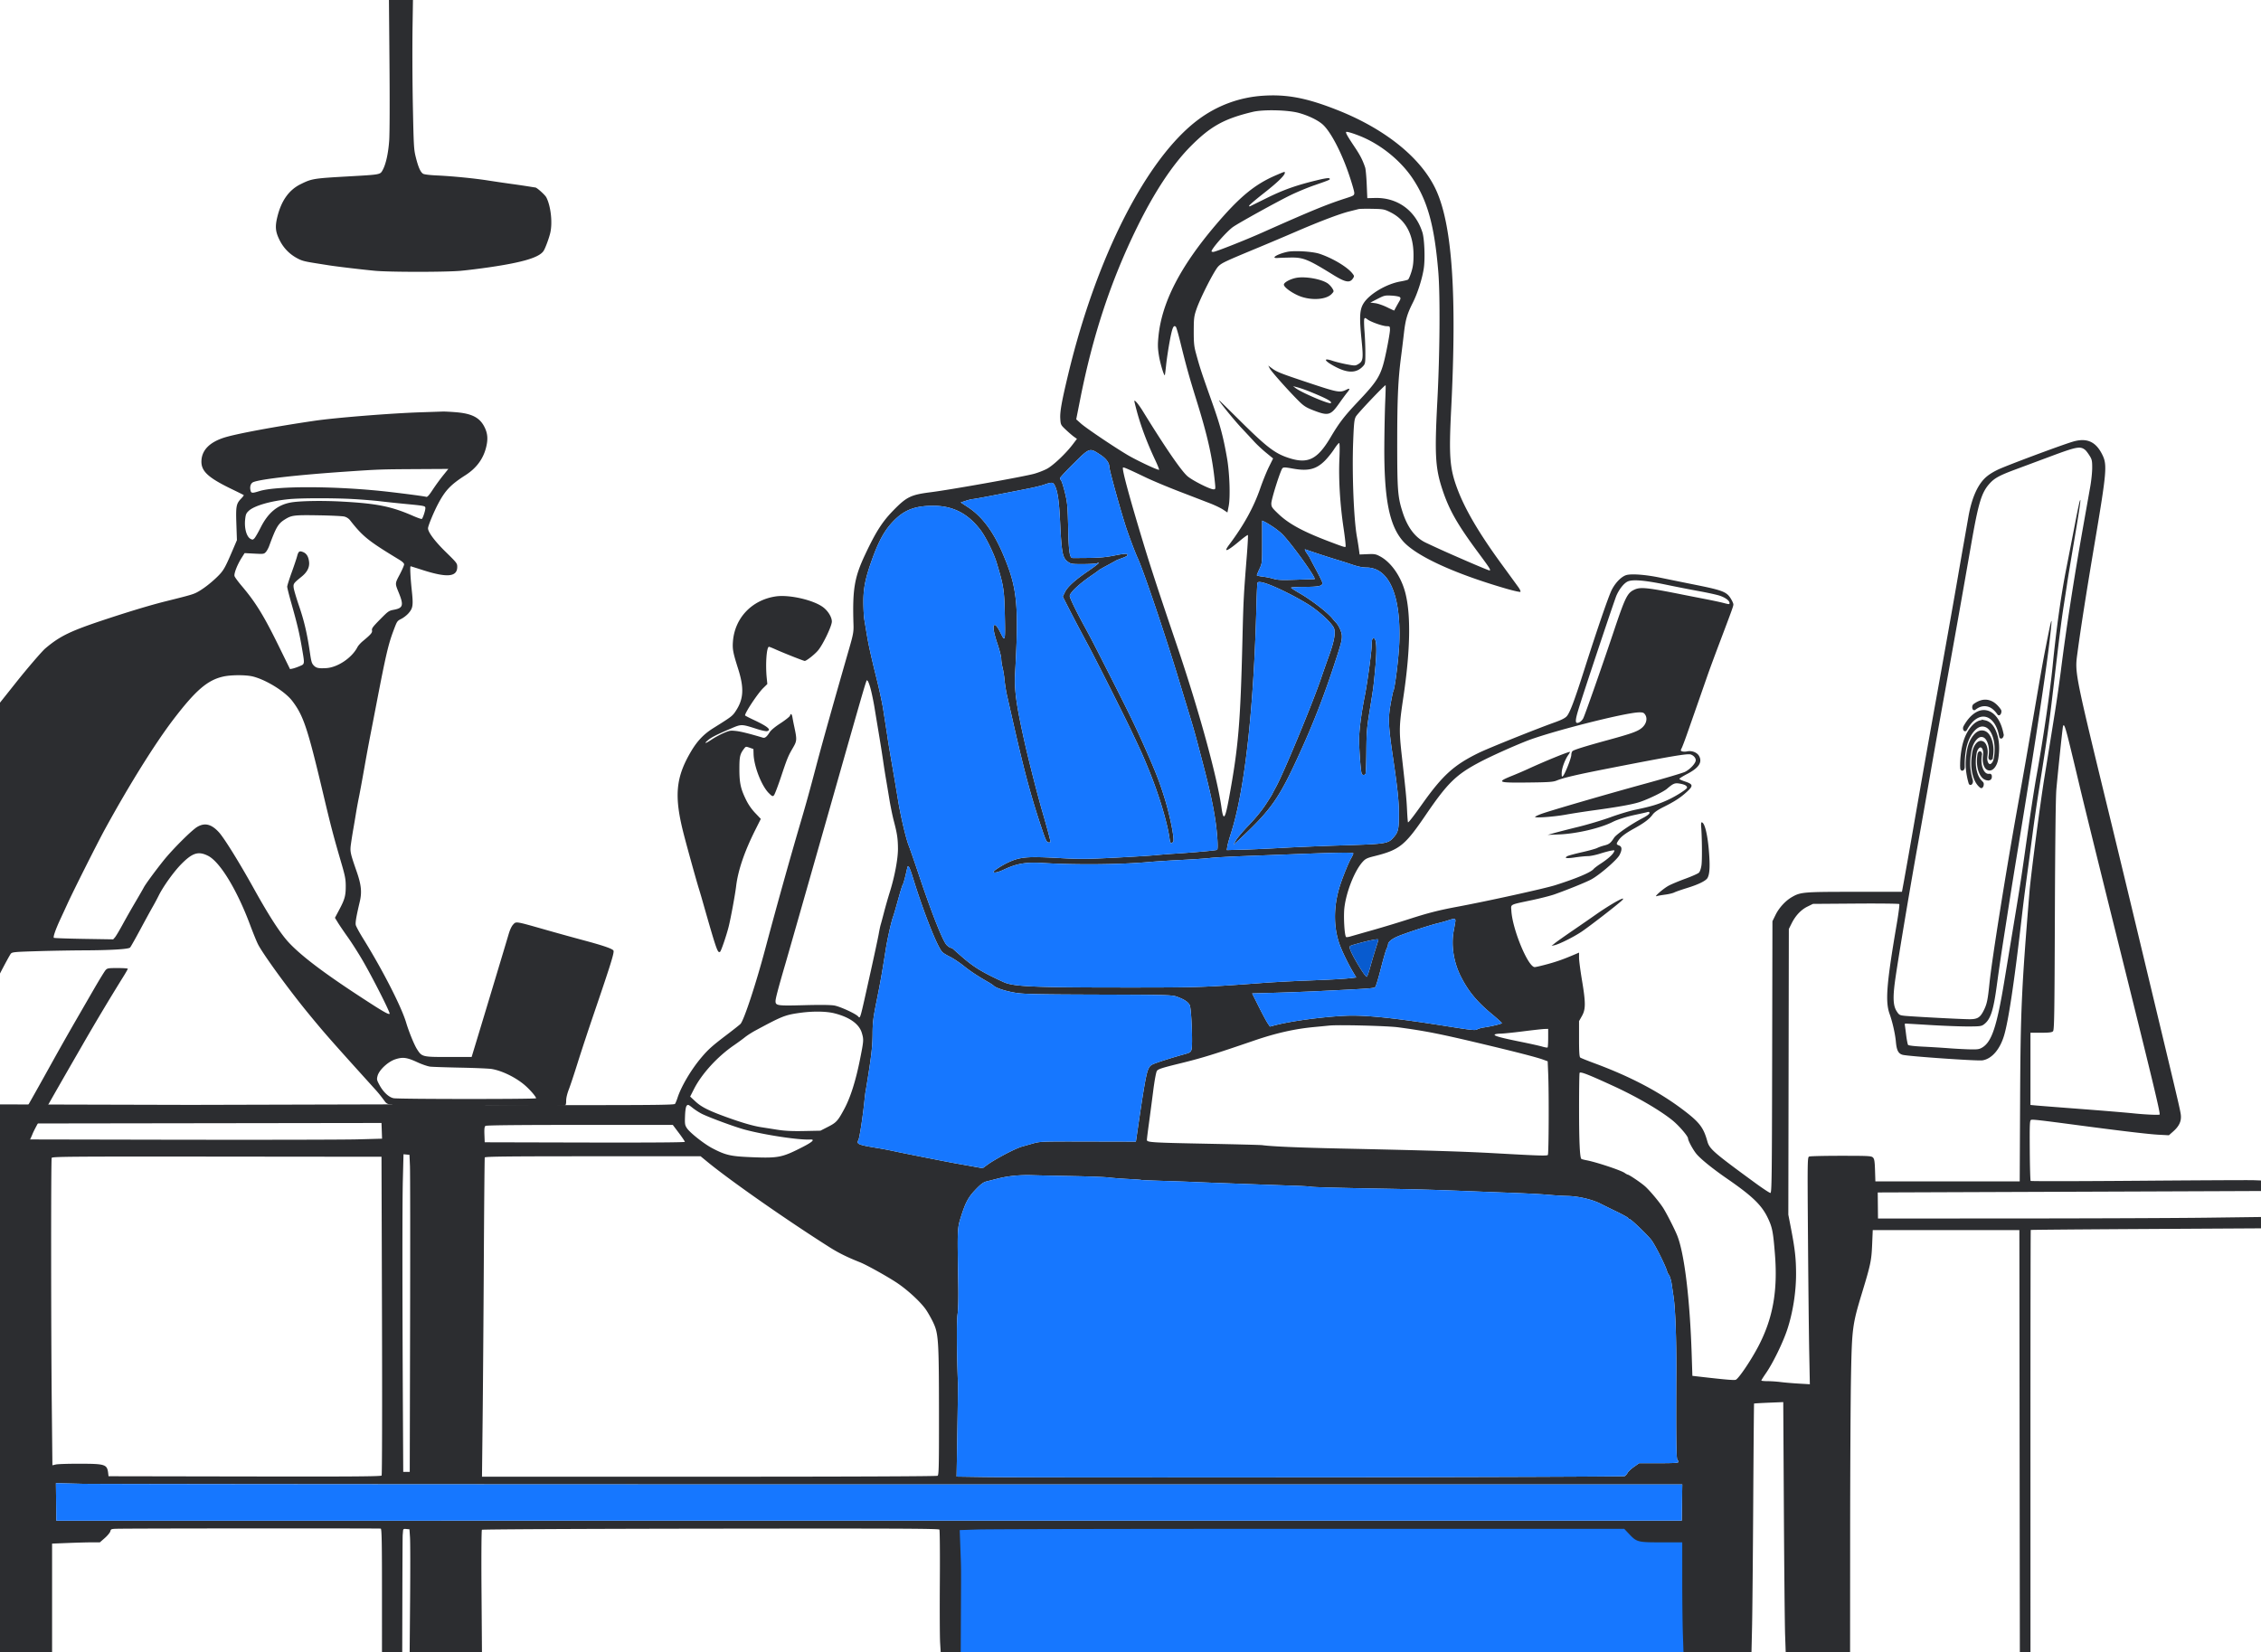
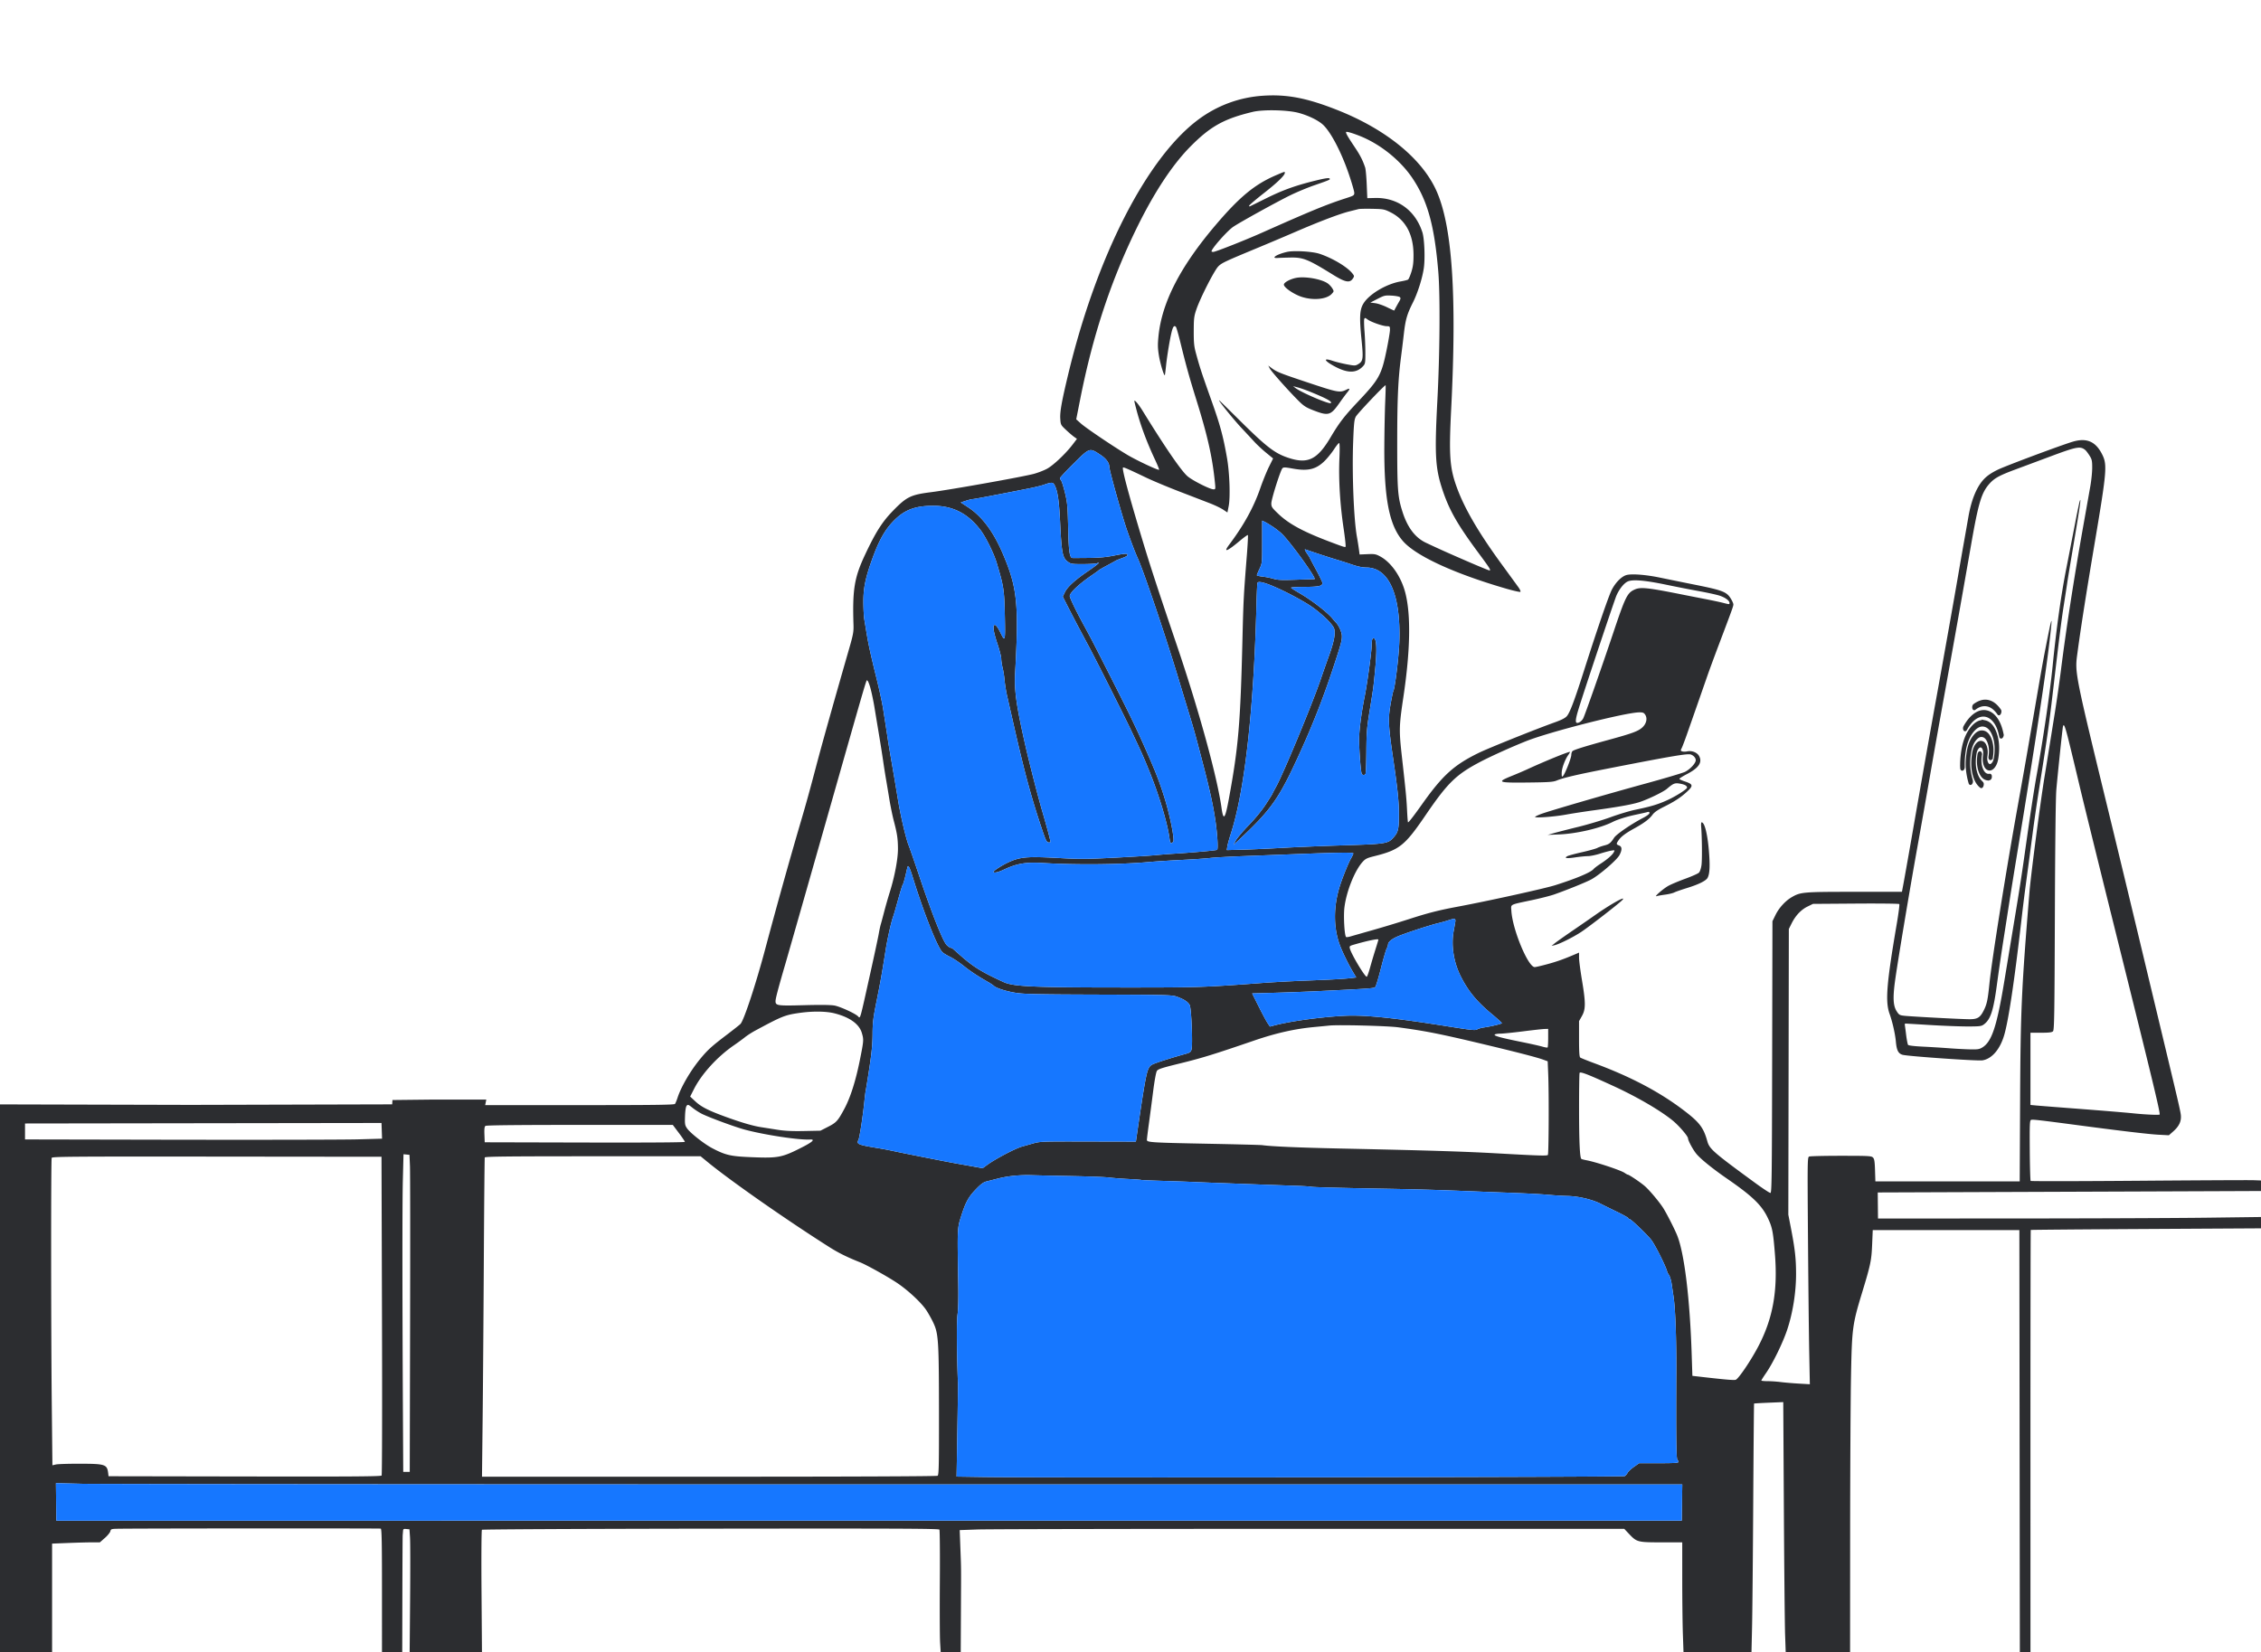
<svg xmlns="http://www.w3.org/2000/svg" width="591" height="432" fill="none">
  <g clip-path="url(#a)">
-     <path fill="#1677FF" d="M250.621 399.449H441.99V432H250.621z" />
    <path fill="#2C2D30" fill-rule="evenodd" d="M330.294 25.018c-6.29.385-12.188 2.564-17.228 6.365-13.403 10.108-26.472 35.756-33.83 66.395-1.719 7.157-2.206 9.88-2.091 11.689.101 1.586.13 1.642 1.481 2.914.757.713 1.714 1.535 2.126 1.826l.749.53-1.13 1.489c-1.805 2.378-5.074 5.465-6.714 6.34-.823.439-2.344 1.028-3.379 1.309-2.894.785-21.759 4.148-26.97 4.809-5.229.662-6.33 1.199-9.833 4.791-2.881 2.955-4.579 5.624-7.391 11.619-2.775 5.917-3.288 9.054-2.99 18.294.056 1.752-.084 2.535-1.06 5.93-4.297 14.942-7.119 25-8.742 31.163-1.523 5.783-2.574 9.59-3.761 13.627-3.086 10.494-6.337 22.118-9.57 34.222-2.413 9.036-5.438 18.205-6.379 19.34-.149.18-1.757 1.456-3.574 2.838-3.907 2.969-4.903 3.863-6.756 6.065-2.626 3.12-5.184 7.457-6.153 10.431-.231.71-.533 1.433-.67 1.606-.197.248-5.487.315-24.928.315h-24.678l.287-1.451h-13.839l-10.684.117-.076 1.133-52.652.139L0 288.735v5.002l49.86-.072 49.859-.071.073 2.053.072 2.053-6.376.177c-3.507.098-25.976.139-49.932.092L0 297.883V432h13.615v-28.435l4.2-.165c2.311-.092 5.121-.166 6.245-.166h2.044l1.291-1.13c.71-.622 1.363-1.417 1.45-1.767.157-.626.202-.636 2.74-.663 8.783-.091 67.686-.113 67.944-.026.248.084.316 3.557.316 16.23V432h5.295l.035-15.077c.02-8.292.057-15.304.083-15.582.026-.277.067-.767.091-1.088.036-.5.161-.573.862-.505l.82.079.142 2.145c.079 1.18.09 8.419.024 16.087L107.078 432h18.902l-.117-15.913c-.067-9.083-.021-16.009.106-16.135.127-.125 26.102-.254 59.801-.297 48.9-.061 59.613-.016 59.781.255.112.182.164 6.313.114 13.624-.049 7.311-.019 14.457.068 15.88l.157 2.586h5.235l.05-10.409c.063-12.707.077-10.987-.138-16.74l-.18-4.817 4.735-.166c2.605-.091 41.687-.166 86.851-.166l82.115-.001 1.215 1.287c2.071 2.195 2.264 2.246 8.516 2.246h5.431l.001 9.652c0 5.308.075 11.781.166 14.383l.165 4.731h17.764l.152-6.624c.083-3.643.22-18.263.305-32.488.085-14.226.184-25.897.222-25.936s1.769-.142 3.848-.227l3.78-.155.161 28.11c.089 15.46.234 30.182.322 32.715l.16 4.605h16.825l.017-30.596c.009-16.827.11-35.535.225-41.572.24-12.608.367-13.565 2.913-21.932 2.212-7.272 2.434-8.337 2.611-12.512l.159-3.785h38.325l.063 55.198.064 55.199h2.775l-.005-55.174c-.002-30.346.034-55.213.08-55.259.047-.047 13.607-.161 30.133-.255l30.049-.171v-2.963l-14.182.184c-7.801.102-30.326.191-50.057.199l-35.873.014-.034-3.407-.033-3.406 41.202-.153c22.661-.083 45.201-.169 50.089-.189l8.888-.037v-2.754l-1.954-.074c-1.075-.041-14.581.026-30.014.148s-28.14.141-28.239.042c-.098-.099-.203-3.695-.231-7.993-.047-7.005-.011-7.829.356-7.97.379-.146 2.143.056 12.681 1.454 10.95 1.452 18.051 2.29 20.549 2.425l2.773.149 1.166-1.034c1.364-1.209 1.986-2.381 1.985-3.735-.001-1.053-.092-1.45-5.146-22.546l-6.801-28.387A9002 9002 0 0 0 552.071 216c-9.939-40.857-9.762-39.974-9.051-45.294.891-6.661 2.351-15.951 4.639-29.524 2.949-17.493 3.136-19.597 1.969-22.079-1.705-3.623-4.091-4.733-7.811-3.632-3.013.891-17.399 6.263-19.57 7.308-1.58.759-2.707 1.512-3.547 2.365-1.978 2.011-3.404 5.441-4.204 10.108-.202 1.18-.722 4.132-1.154 6.561-.433 2.429-1.126 6.403-1.541 8.832-.924 5.413-3.728 21.178-5.789 32.551-1.722 9.503-3.104 17.31-5.895 33.309a2333 2333 0 0 1-2.441 13.815l-.527 2.839H484.75c-13.454 0-14.122.058-16.432 1.413-1.66.973-3.305 2.779-4.213 4.625l-.81 1.647-.073 35.522c-.064 31.886-.112 35.522-.462 35.522-.216 0-1.984-1.164-3.93-2.587-10.966-8.015-11.996-8.912-12.559-10.938-.991-3.574-2.045-4.95-6.217-8.118-6.362-4.832-13.887-8.79-23.404-12.307-1.803-.666-3.419-1.319-3.593-1.451-.232-.177-.315-1.465-.315-4.882v-4.641l.756-1.341c.998-1.77.999-3.437.002-9.401-.416-2.484-.756-5.114-.757-5.844l-.001-1.329-.946.406c-3.02 1.294-4.79 1.926-7.322 2.615-1.559.424-3.054.771-3.322.771-1.736 0-5.836-9.901-6.103-14.74-.097-1.762-.627-1.492 5.464-2.79 2.219-.472 4.829-1.141 5.799-1.487 3.426-1.219 7.805-2.987 9.454-3.818 2.096-1.057 6.86-5.138 7.555-6.473.712-1.366.674-2.186-.116-2.486-.746-.284-.766-.421-.187-1.291.665-.999 1.822-1.882 4.14-3.158 2.603-1.434 3.977-2.467 4.809-3.619.443-.613 1.337-1.236 2.874-2.001 2.92-1.454 4.447-2.452 6.14-4.011 1.674-1.542 1.584-1.951-.588-2.667-.786-.259-1.429-.566-1.429-.681s.908-.683 2.019-1.261c3.062-1.595 4.033-3.043 3.146-4.691-.514-.956-1.912-1.495-3.164-1.22-.401.089-.958.088-1.237 0-.463-.148-.478-.222-.164-.839.189-.373.823-2.041 1.409-3.706a6269 6269 0 0 0 5.422-15.519c.459-1.318 1.822-5.009 3.029-8.201 3.436-9.079 3.659-9.701 3.659-10.177 0-.246-.327-.965-.728-1.597-1.062-1.677-2.175-2.102-9.173-3.507-3.36-.674-7.527-1.522-9.261-1.883-3.818-.796-7.603-1.071-8.891-.645-1.276.421-2.803 1.995-3.745 3.86-.834 1.651-3.858 10.46-7.302 21.267-2.428 7.624-3.608 10.755-4.413 11.712-.43.511-1.361.992-3.193 1.649-5.098 1.827-17.367 6.755-19.876 7.983-6.46 3.162-9.405 5.831-14.777 13.395-2.236 3.149-3.478 4.752-3.681 4.752-.056 0-.173-1.448-.258-3.218-.144-2.988-.326-4.887-1.303-13.563-.824-7.315-.803-8.254.354-16.023 1.809-12.137 1.983-21.393.511-27.156-1.074-4.204-3.65-7.958-6.543-9.534-1.173-.639-1.486-.696-3.358-.617l-2.064.087-.163-1.261a91 91 0 0 0-.543-3.407c-.82-4.621-1.29-16.531-.976-24.765.185-4.864.289-5.846.697-6.607.45-.838 7.615-8.387 7.785-8.203.044.046-.002 1.958-.101 4.248-.1 2.29-.204 7.4-.232 11.355-.099 13.983 1.264 21.017 4.872 25.144 3.365 3.851 13.252 8.422 26.723 12.355 2.075.606 3.863 1.013 3.972.903s-.124-.647-.518-1.195-2.414-3.324-4.49-6.169c-5.869-8.044-9.532-14.311-11.54-19.742-1.928-5.211-2.165-8.372-1.548-20.632 1.508-29.954.28-47.981-3.896-57.2-3.783-8.35-13.156-15.983-25.774-20.99-7.958-3.158-13.116-4.166-19.356-3.783m9.177 4.501c2.429.659 4.869 1.822 6.185 2.949 2.063 1.767 4.925 7.183 6.947 13.145.766 2.257 1.392 4.42 1.392 4.805 0 .66-.132.745-2.206 1.413-5.04 1.625-8.949 3.23-21.936 9.012-4.497 2.002-12.134 5.017-12.709 5.017-.256 0-.465-.065-.465-.144 0-.704 4.068-5.312 5.655-6.404 1.724-1.187 11.881-6.794 15.146-8.36 1.664-.8 4.331-1.905 5.925-2.458 4.281-1.484 4.406-1.54 4.105-1.842-.184-.184-1.249-.024-3.508.529-5.31 1.298-8.555 2.457-12.951 4.627a2297 2297 0 0 1-4.35 2.144c-.103.05-.189-.029-.189-.173 0-.146 1.733-1.622 3.85-3.282 3.555-2.786 5.479-4.653 5.479-5.314 0-.364.054-.38-2.299.629-5.58 2.39-9.546 5.668-15.864 13.109-9.195 10.83-13.976 20.142-14.862 28.948-.221 2.2-.201 3.149.109 5.073.328 2.046 1.328 5.373 1.547 5.153.041-.04.196-1.26.345-2.71s.575-4.27.948-6.267c.654-3.5.991-4.271 1.6-3.662.128.129.636 1.876 1.128 3.882 1.509 6.155 2.361 9.226 4.185 15.083 3.001 9.634 4.221 15.067 4.898 21.81.163 1.631.147 1.704-.375 1.704-.963 0-5.71-2.415-6.894-3.507-1.727-1.594-5.852-7.624-11.589-16.943-1.114-1.81-2.21-3.108-2.209-2.615.001.126.285 1.291.633 2.589 1.054 3.937 2.683 8.279 4.782 12.744.643 1.368 1.113 2.544 1.044 2.613-.211.21-5.915-2.474-8.337-3.923-3.764-2.253-10.77-6.985-12.087-8.163l-1.231-1.102 1.048-5.301c3.303-16.707 8.03-30.992 14.859-44.902 4.554-9.277 9.298-16.445 14.037-21.21 5.191-5.22 8.729-7.178 16.203-8.967 2.741-.656 9.12-.512 12.011.271m15.973 6.03c5.397 2.15 10.668 6.4 13.825 11.145 3.911 5.88 5.683 12.333 6.684 24.339.516 6.186.404 21.44-.247 33.813-.743 14.129-.539 17.587 1.379 23.325 1.752 5.243 3.92 9.033 9.373 16.388 3.012 4.064 3.328 4.572 2.849 4.572-.161 0-2.811-1.093-5.889-2.429-5.182-2.249-7.262-3.183-10.693-4.802-2.796-1.318-4.809-3.969-6.116-8.051-1.259-3.935-1.394-5.713-1.391-18.279.002-11.35.229-16.376 1.007-22.332.2-1.526.532-4.251.739-6.056.414-3.618.836-5.067 2.348-8.076 1.253-2.493 2.465-6.31 2.858-9 .367-2.513.161-7.706-.372-9.368-1.839-5.729-6.514-9.119-12.382-8.978l-2.017.049-.154-3.636c-.084-2-.269-3.976-.411-4.392-.68-1.992-1.29-3.178-2.781-5.407-1.832-2.736-2.365-3.682-2.178-3.87.152-.152 1.707.304 3.569 1.046m7.942 19.915c4 1.97 6.077 5.773 6.093 11.153.006 2.05-.12 3.061-.556 4.466-.31 1-.704 1.907-.875 2.017s-1.049.328-1.951.484c-3.708.64-8.185 3.295-9.696 5.751-.999 1.625-1.103 3.567-.505 9.517.501 4.991.415 5.592-.904 6.372-.704.416-.875.418-2.952.029-1.213-.227-2.871-.637-3.685-.91-2.668-.9-2.249.007.723 1.561 3.267 1.709 5.501 1.666 7.186-.138.595-.637.63-.835.63-3.494 0-1.55-.1-4.087-.223-5.638-.123-1.55-.154-3.002-.067-3.227.139-.364.233-.353.858.11.919.68 4.002 1.76 5.042 1.767.782.006.82.05.82.98 0 .535-.406 2.946-.902 5.357-1.323 6.431-1.945 7.552-7.402 13.333-3.662 3.88-4.942 5.543-7.2 9.354-3.392 5.727-5.842 7-10.629 5.523-3.827-1.181-5.895-2.741-13.145-9.921-2.812-2.785-5.189-5.121-5.282-5.19-.797-.594 3.524 4.79 5.772 7.191a731 731 0 0 1 3.375 3.629c.687.747 2.062 2.025 3.057 2.839l1.807 1.48-1.094 2.209c-.602 1.214-1.624 3.741-2.272 5.614-1.708 4.94-4.283 9.614-8.104 14.71-1.629 2.172-.604 1.826 2.639-.893 1.153-.966 2.16-1.693 2.238-1.615s-.051 2.56-.287 5.515c-.82 10.3-.883 11.494-1.132 21.774-.534 21.985-1.055 28.111-3.534 41.582-1.001 5.435-1.44 5.987-1.938 2.431-1.136-8.108-5.911-25.485-11.679-42.499-4.832-14.252-6.85-20.411-8.846-27.005-3.709-12.252-5.553-19.113-5.224-19.442.146-.146 1.382.391 5.992 2.602 1.734.831 5.705 2.494 8.825 3.694s6.694 2.578 7.942 3.062c1.248.483 2.779 1.218 3.401 1.632l1.133.752.333-1.699c.455-2.317.235-8.647-.435-12.489-.97-5.573-1.773-8.581-3.853-14.443-2.921-8.232-3.204-9.094-4.272-12.996-.491-1.797-.585-2.737-.578-5.803.008-3.309.075-3.853.696-5.678 1.022-3.004 4.68-10.18 5.725-11.23.911-.918 1.677-1.276 10.961-5.127a833 833 0 0 0 9.329-3.953c6.134-2.65 11.39-4.646 13.903-5.278l2.485-.625c.278-.07 1.878-.1 3.556-.068 2.869.055 3.151.107 4.701.87m-26.914 10.385c-2.645.578-4.477 1.738-2.522 1.596.416-.03 1.891-.078 3.278-.107 3.412-.07 4.597.406 11.25 4.52 3.189 1.973 4.348 2.185 5.16.945.38-.582.372-.662-.141-1.315-1.339-1.704-5.165-3.992-8.579-5.132-1.827-.61-6.652-.9-8.446-.507m2.23 6.818c-1.576.337-3.113 1.199-3.113 1.747 0 .762 2.628 2.556 4.717 3.22 3.026.962 6.484.608 7.785-.796.607-.655.609-.68.172-1.43a5 5 0 0 0-1.162-1.279c-1.661-1.192-6.067-1.959-8.399-1.462m27.218 5.027c.232.232.192.483-.176 1.109-.45.766-1.263 2.252-1.305 2.384-.01.034-.853-.35-1.873-.853s-2.423-.984-3.118-1.07l-1.264-.156 1.876-.964c1.771-.909 1.981-.957 3.718-.857 1.013.058 1.977.241 2.142.407m-34.021 18.633c.416.805 4.764 5.699 7.464 8.401 1.382 1.382 1.99 1.782 3.774 2.483 4.045 1.59 4.647 1.44 6.874-1.707.845-1.195 1.804-2.493 2.13-2.885.804-.968.745-1.217-.178-.756-1.724.861-2.241.768-9.885-1.781-7.536-2.512-8.329-2.828-9.725-3.875l-.841-.63zm10.498 6.07c4.339 1.762 5.864 2.594 5.472 2.986-.378.378-7.69-2.739-9.254-3.944l-.631-.485 1.261.337c.693.186 2.112.684 3.152 1.106m7.702 17.652c-.225 5.329.171 11.84 1.098 18.05.39 2.606.618 4.794.509 4.862-.204.126-.669-.024-4.141-1.339-6.94-2.628-10.658-4.641-13.4-7.253-1.702-1.621-1.855-1.849-1.854-2.775 0-1.098 2.381-8.617 2.904-9.176.271-.289.705-.274 2.752.095 3.978.717 6.097.185 8.368-2.1.709-.713 1.771-2.038 2.361-2.943.589-.906 1.187-1.647 1.327-1.647.168 0 .194 1.43.076 4.226m194.985-2.382c.201.165.687.805 1.079 1.422.634.997.714 1.353.714 3.187 0 1.136-.218 3.299-.484 4.808s-1.109 6.263-1.875 10.566c-2.395 13.471-4.504 27.107-5.833 37.724a394 394 0 0 1-1.534 10.724 6203 6203 0 0 1-2.76 17.159c-1.074 6.573-3.532 25.356-3.896 29.776-2.095 25.419-2.349 31.074-2.464 54.82l-.102 21.007h-37.728l-.092-2.894c-.074-2.356-.175-2.978-.54-3.344-.411-.411-1.11-.449-8.319-.449-4.328 0-8.084.088-8.346.195-.464.189-.472.769-.317 21.575.089 11.758.234 25.109.323 29.667l.162 8.288-2.871-.166c-1.58-.091-3.703-.272-4.718-.402s-2.576-.236-3.467-.236c-.892 0-1.621-.078-1.621-.172 0-.095.56-.983 1.245-1.974 1.818-2.632 4.437-8.018 5.552-11.419 1.449-4.417 2.28-9.701 2.278-14.478-.001-4.008-.293-6.581-1.386-12.205l-.637-3.281.067-37.345.067-37.346.721-1.447c1.018-2.044 2.463-3.581 4.142-4.406l1.44-.708 11.191-.08c6.155-.043 11.275.013 11.378.127.102.113-.191 2.42-.653 5.126-2.683 15.719-3.051 20.33-1.881 23.594.756 2.112 1.46 5.232 1.645 7.292.2 2.238.64 3.088 1.759 3.397 1.409.389 19.539 1.651 20.853 1.451 2.448-.373 4.609-2.872 5.696-6.589 1.133-3.874 2.623-13.804 4.469-29.776.615-5.324.83-7.016 1.895-14.888.263-1.943.774-5.803 1.137-8.579a467 467 0 0 1 1.54-10.598c2.181-13.734 2.674-17.182 3.628-25.36 1.714-14.701 2.273-19.146 2.934-23.341.35-2.221.742-4.776.871-5.678s.926-5.728 1.77-10.724c1.557-9.203 1.963-12.107 1.485-10.598-.133.416-.709 3.198-1.281 6.182a2426 2426 0 0 1-2.164 11.103c-1.413 7.145-2.661 16.018-3.62 25.738-.664 6.736-2.487 19.194-4.154 28.388-.675 3.718-1.737 10.692-3.038 19.935-.996 7.08-1.391 9.618-3.183 20.439-.69 4.163-1.695 10.247-2.235 13.518-1.963 11.904-3.284 15.919-5.735 17.436-.81.501-1.214.563-3.326.516-1.323-.03-3.823-.163-5.556-.297a289 289 0 0 0-6.743-.414c-2.129-.101-3.681-.285-3.811-.451-.121-.154-.353-1.343-.516-2.643a117 117 0 0 0-.349-2.649c-.029-.158.06-.286.199-.284s3.032.173 6.429.379 7.786.375 9.751.375c3.231 0 3.643-.051 4.287-.528 1.788-1.325 2.524-3.619 3.473-10.827a555 555 0 0 1 1.624-11.103c.545-3.47 1.29-8.239 1.654-10.598.365-2.36 1.337-8.378 2.16-13.374 4.25-25.812 7.328-46.073 8.33-54.842.784-6.85.622-6.498-1.136 2.482-.651 3.325-1.076 5.71-2.522 14.131-2.482 14.455-3.073 17.833-4.811 27.505-3.063 17.045-6.677 39.759-7.308 45.925-.449 4.386-.668 5.406-1.525 7.099-.917 1.81-1.617 2.237-3.666 2.237-2.055 0-15.161-.692-17.064-.901-1.227-.135-1.387-.231-2.006-1.2-.889-1.39-1.009-3.427-.451-7.662.587-4.46 3.791-23.666 5.927-35.531a3390 3390 0 0 0 3.301-18.673c.84-4.857 2.548-14.452 3.795-21.322a5484 5484 0 0 0 6.889-38.734c1.95-11.178 2.733-13.734 4.937-16.127 1.249-1.356 2.57-2.062 6.801-3.633 1.872-.695 5.887-2.191 8.923-3.325 6.991-2.611 7.884-2.775 9.203-1.692m-257.519 1.188c1.533 1 2.388 2.125 2.388 3.143 0 .904 3.395 13.061 4.653 16.661.995 2.848 2.236 6.092 2.78 7.263 1.545 3.327 7.338 20.493 10.834 32.101.501 1.666 1.241 4.107 1.644 5.426 2.366 7.743 2.401 7.87 4.687 16.654 1.7 6.532 2.576 10.559 3.151 14.489.511 3.493.735 7.303.447 7.592-.152.151-6.433.715-11.177 1.004-1.387.084-3.542.255-4.79.381s-6.067.425-10.709.665c-7.314.378-9.195.394-14.119.121-8.877-.492-10.62-.353-13.791 1.096-1.53.7-3.866 2.19-3.866 2.468 0 .398 1.136.17 2.623-.528 3.54-1.661 5.789-2.037 10.488-1.754 8.578.516 20.204.397 27.735-.284 1.594-.144 5.395-.384 8.446-.535 3.051-.15 6.341-.375 7.312-.5s4.828-.343 8.573-.485l13.489-.515c11.81-.454 15.38-.499 15.38-.196 0 .153-.273.744-.606 1.313-.608 1.037-2.015 4.477-2.791 6.818-1.867 5.641-1.857 11.481.028 16.244.742 1.874 2.193 4.793 3.362 6.762l.767 1.292-1.199.147c-1.844.226-5.144.412-12.099.68-3.498.135-8.604.413-11.346.618-14.99 1.12-16.784 1.18-35.241 1.178-24.534-.002-29.7-.229-32.273-1.412-5.592-2.571-7.738-3.874-10.887-6.609a119 119 0 0 1-2.305-2.035c-.184-.178-.474-.324-.646-.324s-.648-.328-1.058-.729c-.968-.947-3.861-8.211-7.024-17.639-1.291-3.845-2.584-7.581-2.874-8.302-.734-1.824-2.158-7.869-2.812-11.937a917 917 0 0 0-1.511-8.958c-.53-3.053-1.036-6.062-1.125-6.687-.174-1.226-.62-4.119-1.283-8.327-.23-1.457-.979-4.921-1.665-7.696-1.562-6.315-2.141-8.947-2.641-11.986-.217-1.319-.49-2.965-.607-3.659s-.219-2.681-.229-4.416c-.021-3.61.505-6.24 2.195-10.98 1.877-5.265 3.462-8.071 5.951-10.538 2.705-2.68 5.44-3.69 10.039-3.707 5.201-.019 9.141 1.999 12.462 6.381 1.342 1.771 3.456 6.06 4.188 8.498 1.851 6.161 1.991 7.061 2.139 13.749.151 6.891.097 7.1-1.176 4.493-.702-1.435-1.26-2.131-1.561-1.945-.456.282-.183 1.965.791 4.869.554 1.655 1.008 3.429 1.008 3.943s.161 1.576.357 2.36c.197.783.432 2.275.522 3.316s.385 2.858.654 4.038l1.869 8.201c2.783 12.217 4.565 18.745 7.403 27.126.806 2.381 1.078 2.916 1.518 2.982.295.045.536-.026.536-.157 0-.401-.897-3.757-2.138-7.998-1.124-3.844-3.392-12.677-4.437-17.285-2.333-10.284-2.906-14.332-2.658-18.799 1.002-18.076.564-22.375-3.179-31.164-2.5-5.87-5.453-9.829-9.127-12.234l-1.908-1.25 1.323-.433c.728-.238 1.56-.44 1.85-.449.462-.015 6.284-1.12 14.727-2.796 1.456-.289 3.158-.706 3.782-.925 2.102-.74 2.437-.724 2.881.135.76 1.471 1.132 3.97 1.396 9.373.414 8.5.634 9.605 2.118 10.664.72.514 1.073.564 3.942.553 1.734-.006 3.369-.11 3.635-.232 1.097-.502.007.441-2.449 2.117-3.406 2.324-5.305 4.057-5.983 5.459l-.556 1.149 1.438 2.825c1.368 2.687 2.516 4.865 5.41 10.269 1.938 3.617 9.222 18.085 11.053 21.953 2.846 6.014 3.042 6.452 4.695 10.513 2.571 6.316 4.764 13.615 5.319 17.698.181 1.333.473 1.556.981.749.347-.551-.814-6.49-2.097-10.722-1.231-4.059-2.164-6.559-4.173-11.173-3.007-6.905-4.598-10.238-9.639-20.187-4.829-9.53-5.537-10.897-7.578-14.635-2.001-3.665-3.585-6.958-3.579-7.439.012-.879 2.431-3.154 5.793-5.448.901-.615 1.695-1.189 1.765-1.275.069-.087 1.033-.643 2.143-1.237s2.13-1.156 2.269-1.25.819-.376 1.513-.626c1.491-.538 1.834-.799 1.498-1.135-.153-.153-1.316-.023-3.198.36-2.237.454-3.894.612-6.806.648-2.117.025-4.043.034-4.28.019-.718-.047-.97-1.725-1.094-7.287-.123-5.542-.211-6.817-.594-8.639-.409-1.946-1.063-4.153-1.305-4.403a.93.93 0 0 1-.232-.554c0-.172 1.617-1.913 3.593-3.868 4.159-4.114 4.089-4.091 6.878-2.273m45.285 18.953c.782.526 1.803 1.335 2.269 1.796 2.393 2.368 9.153 11.78 8.475 11.8l-4.727.159c-3.857.13-4.895.088-5.994-.243-.731-.219-2.008-.476-2.837-.57-.828-.093-1.507-.255-1.507-.359 0-.105.312-.856.694-1.671.69-1.476.693-1.503.693-7.045v-5.564l.757.37c.416.204 1.396.801 2.177 1.327m11.69 6.962a207 207 0 0 0 4.916 1.571c1.041.309 2.866.893 4.057 1.298 1.42.482 2.679.736 3.656.737 5.856.01 9.008 7.122 8.603 19.408-.129 3.89-1.148 12.213-1.583 12.917-.067.108-.344 1.405-.615 2.882-.791 4.309-.726 5.877.619 15.006 1.093 7.417 1.453 10.84 1.467 13.966.019 4.045-.16 4.934-1.246 6.204-1.599 1.87-1.754 1.894-14.705 2.296-4.507.141-11.031.418-14.498.617s-8.16.411-10.428.473l-4.126.111.157-.978c.086-.538.498-2.031.915-3.318 3.613-11.126 5.989-32.324 6.694-59.738.081-3.119.201-5.759.267-5.867.384-.621 3.161.316 7.837 2.646 2.056 1.024 4.777 2.561 6.047 3.416 2.657 1.788 5.608 4.592 6.106 5.802.47 1.142.073 3.418-1.221 6.992a527 527 0 0 0-2.304 6.56c-2.244 6.537-9.658 24.394-11.564 27.855-.565 1.026-1.027 1.906-1.027 1.958 0 .051-.757 1.256-1.681 2.677-1.048 1.612-2.735 3.677-4.481 5.487-1.541 1.596-3.072 3.413-3.403 4.037l-.602 1.136 1.112-1.036c8.961-8.347 10.815-11.007 16.619-23.835 3.223-7.122 5.923-14.066 8.432-21.685 1.996-6.061 2.232-6.938 2.191-8.166-.032-.955-.799-2.659-1.547-3.434a19 19 0 0 1-.885-1.02c-1.327-1.643-5.475-4.845-8.631-6.664-1.143-.659-2.138-1.295-2.212-1.415s1.514-.223 3.528-.23c3.74-.012 4.672-.216 4.669-1.022 0-.21-.738-1.742-1.638-3.404-.901-1.662-1.638-3.061-1.638-3.109 0-.047-.359-.608-.798-1.247-.439-.638-.638-1.1-.441-1.026.196.073 1.718.587 3.382 1.142m91.029 8.109c2.63.546 6.483 1.301 8.563 1.678s4.447.892 5.26 1.144c1.498.466 2.683 1.317 2.683 1.927 0 .414.005.414-1.729-.03-.783-.201-2.955-.661-4.827-1.023s-4.481-.873-5.799-1.137c-9.006-1.804-10.863-2.002-12.398-1.323-1.982.878-2.444 1.815-5.747 11.67-2.976 8.876-7.277 21.12-7.731 22.009-.336.656-1.048 1.206-1.563 1.206-.569 0-.483-.939.329-3.601 1.376-4.513 9.368-28.456 9.916-29.707.725-1.657 1.879-3.123 2.853-3.625 1.246-.642 4.399-.391 10.19.812m-76.879 14.304c-.086.225-.157.948-.157 1.606 0 1.513-1.111 9.69-1.769 13.02-.95 4.804-1.506 9.095-1.505 11.607.001 2.579.4 7.974.649 8.769.159.508.742.585 1.019.136.104-.169.206-2.809.227-5.867.033-4.958.126-6.109.856-10.608 1.026-6.33.958-5.829 1.407-10.45.535-5.515.44-8.286-.292-8.53-.153-.051-.348.091-.435.317m-131.094 13.006c.303 1.168.737 3.26.964 4.648s.753 4.567 1.17 7.065.92 5.678 1.118 7.065.527 3.489.732 4.669.607 3.589.895 5.355c.287 1.766.814 4.321 1.17 5.678.856 3.256 1.05 4.555 1.073 7.177.021 2.598-.854 7.296-2.096 11.253a131 131 0 0 0-1.535 5.359c-.376 1.457-.773 2.933-.883 3.28-.111.347-.339 1.426-.508 2.398-.169.971-1.148 5.54-2.175 10.153-2.92 13.12-2.593 12.001-3.31 11.357-.852-.766-4.629-2.481-6.059-2.751-.959-.181-3.617-.214-7.92-.099-7.044.189-7.517.123-7.517-1.057 0-.691.711-3.377 2.655-10.033.609-2.082 5.42-18.944 10.692-37.472 11.379-39.988 10.319-36.39 10.685-36.268.163.054.545 1.055.849 2.223m202.443 6.671c.623.952.316 2.335-.734 3.306-1.084 1.002-2.615 1.568-8.861 3.275-6.07 1.659-8.954 2.555-9.393 2.92-.179.149-.326.597-.326.994 0 .817-1.624 4.949-2.167 5.515-.307.319-.354.218-.348-.757.006-1.221.831-3.483 1.733-4.75.31-.436.495-.793.41-.793-.57 0-6.57 2.453-11.099 4.538-.97.447-2.729 1.201-3.908 1.675-4.306 1.732-3.935 1.892 4.159 1.799 5.399-.062 6.466-.138 7.438-.531 1.815-.735 5.204-1.525 13.521-3.153 16.461-3.222 20.659-3.933 21.495-3.638.745.262 1.291.894 1.291 1.493 0 .79-1.465 2.373-2.816 3.044-.601.299-5.29 1.691-10.421 3.095-9.929 2.716-24.803 7.044-27.104 7.887-.763.279-1.5.622-1.639.761-.391.391 4.856.023 8.068-.567 1.525-.28 4.873-.797 7.438-1.148 6.186-.847 9.882-1.512 11.724-2.107 2.259-.73 6.235-2.65 7.21-3.481 1.729-1.473 2.089-1.609 3.541-1.333 1.161.22 1.713.544 1.726 1.014.01.375-2.722 2.138-4.873 3.144-2.564 1.199-4.474 1.781-8.677 2.648-1.422.293-4.315 1.164-6.429 1.935s-5.886 1.903-8.382 2.516c-2.496.611-5.333 1.337-6.304 1.613l-1.764.501 3.025-.123c4.556-.185 10.743-1.631 13.956-3.261 1.257-.638 3.693-1.401 6.089-1.906 1.317-.278 2.65-.578 2.962-.667.42-.12.568-.057.568.243 0 .244-.676.756-1.702 1.29-3.096 1.612-6.955 4.26-7.55 5.181-.886 1.372-1.287 1.69-2.528 2.002-.635.161-1.475.457-1.865.659-.391.202-2.182.7-3.982 1.106-1.799.406-3.508.865-3.797 1.019-1.014.544-.259.679 1.937.349 1.218-.183 2.739-.336 3.378-.339s2.058-.291 3.152-.64 2.427-.707 2.963-.794c.95-.155.966-.145.669.412-.399.745-1.662 1.843-3.467 3.015-.8.518-1.617 1.141-1.816 1.384-.72.877-4.517 2.475-10.02 4.218-2.801.887-17.56 4.138-25.673 5.654-4.855.908-7.693 1.638-12.761 3.283a314 314 0 0 1-9.278 2.809c-2.716.771-5.361 1.525-5.877 1.676-.515.151-1.005.206-1.088.123-.413-.414-.697-5.391-.435-7.632.49-4.194 2.668-9.682 4.763-12.003.733-.812 1.163-1.022 3.057-1.493 6.571-1.634 7.982-2.76 13.381-10.682 5.771-8.468 7.978-10.631 14.196-13.914 2.824-1.49 8.19-3.915 12.139-5.486 6.087-2.422 25.85-7.458 29.487-7.515 1.007-.016 1.257.08 1.608.617m110.794 7.186c.565 2.281 1.816 7.482 2.779 11.557.964 4.074 5.262 21.508 9.552 38.742 9.466 38.027 11.362 45.876 11.362 47.024 0 .199-3.615.046-6.878-.291-1.972-.203-8.124-.715-13.671-1.136s-10.794-.831-11.661-.911l-1.576-.146V270h2.756c2.117 0 2.843-.088 3.135-.38.332-.333.393-4.08.488-30.217.069-18.78.212-31.006.388-32.992.38-4.301 1.565-15.63 1.713-16.375.217-1.089.564-.225 1.613 4.01m-96.172 22.017c.229 2.791.282 8.753.09 10.113-.125.889-.403 1.707-.671 1.975-.251.251-1.841.96-3.533 1.576-1.692.615-3.668 1.441-4.391 1.834-1.4.761-3.983 3.023-3.117 2.73.277-.094 1.269-.271 2.205-.392.935-.122 2.013-.38 2.395-.574s1.886-.718 3.342-1.165c2.994-.92 4.945-1.884 5.359-2.647.526-.969.649-2.784.417-6.149-.342-4.955-1.146-8.373-1.969-8.373-.118 0-.176.482-.127 1.072m-206.008 13.508c2.782 8.991 6.264 17.803 7.635 19.322.233.259 1.129.815 1.991 1.236s2.451 1.47 3.53 2.331c1.858 1.481 3.751 2.736 6.42 4.253.649.369 1.332.823 1.518 1.009.612.612 3.309 1.468 5.875 1.865 2.079.321 5.862.399 21.558.446 17.348.052 19.147.095 20.296.496 1.983.69 3.103 1.413 3.506 2.264.443.935.822 10.409.464 11.621-.193.654-.424.811-1.718 1.168-2.558.705-5.711 1.676-7.42 2.286-1.399.5-1.706.723-2.097 1.523-.594 1.217-1.173 4.5-3.018 17.141l-.281 1.929-12.494-.028c-12.29-.027-12.525-.018-14.509.548-1.11.317-2.358.669-2.774.783-1.71.471-6.976 3.237-9.049 4.755l-1.232.902-2.55-.46a1275 1275 0 0 0-4.314-.77c-2.462-.432-14.528-2.82-16.515-3.268a87 87 0 0 0-4.034-.762c-5.127-.839-5.632-1.049-5.07-2.101.299-.558 1.134-5.914 1.543-9.892.15-1.457.319-2.82.375-3.028s.477-2.82.934-5.803c.62-4.043.838-6.326.856-8.958.021-3.059.16-4.21 1.038-8.58 1.041-5.182 1.424-7.336 2.353-13.248.506-3.218 1.494-7.611 2.028-9.016.133-.351.696-2.29 1.251-4.309s1.106-3.794 1.224-3.942c.181-.228.663-2.027 1.174-4.381.216-.997.562-.384 1.506 2.668m182.853 6.697a75 75 0 0 0-4.16 2.693 606 606 0 0 1-6.015 4.163c-2.232 1.528-4.444 3.09-4.916 3.472l-.859.694.756-.164c1.252-.272 4.913-2.096 7.06-3.518 1.932-1.279 9.547-7.174 10.583-8.194.895-.88-.124-.525-2.449.854m-41.129 4.903c-.087.52-.265 1.514-.396 2.208-.715 3.784.002 8.293 1.912 12.018 1.976 3.853 4.157 6.483 8.083 9.744 1.427 1.185 2.595 2.241 2.595 2.346 0 .197-2.783.865-4.79 1.15-.624.089-1.379.313-1.676.499-.467.291-1.512.182-7.563-.784-13.925-2.224-21.773-3.036-26.942-2.786-6.094.294-14.22 1.396-18.4 2.494l-1.254.33-.589-.869c-.323-.477-1.369-2.427-2.323-4.333l-1.735-3.466 5.847-.165c3.216-.09 8.173-.277 11.016-.414 14.032-.678 14.978-.745 15.31-1.077.183-.183.843-2.353 1.468-4.822.625-2.47 1.303-4.814 1.508-5.21.204-.395.372-.889.372-1.096 0-.739 1.163-1.616 3.151-2.377 2.651-1.014 7.929-2.719 9.833-3.176.832-.2 2.024-.532 2.648-.737 1.908-.629 2.108-.574 1.925.523m-20.079 4.493c0 .077-.332 1.185-.738 2.46a161 161 0 0 0-1.421 4.78c-.376 1.353-.775 2.461-.888 2.461-.515 0-4.057-5.928-4.402-7.367-.154-.644-.091-.701 1.185-1.068 3.59-1.033 6.264-1.573 6.264-1.266m-142.144 19.272c3.957 1.013 6.428 2.786 7.117 5.108.529 1.786.515 1.981-.52 7.148-1.091 5.443-2.469 9.766-4.052 12.714-1.695 3.155-2.079 3.578-4.271 4.697l-1.978 1.009-4.292.087c-3.137.063-5.004-.027-6.939-.334-1.456-.231-3.381-.533-4.277-.671-2.087-.321-5.074-1.19-9.045-2.631-4.671-1.694-6.559-2.645-8.109-4.085l-1.387-1.288.999-1.965c2.019-3.975 6.113-8.463 10.433-11.436 1.018-.701 2.323-1.654 2.9-2.119.576-.464 1.786-1.242 2.687-1.728 7.023-3.784 7.771-4.083 11.598-4.626 3.429-.486 6.947-.44 9.136.12m147.313 3.646c7.131.958 10.868 1.696 22.028 4.353 8.665 2.062 14.151 3.477 15.792 4.073l1.261.458.139 3.396c.211 5.133.141 20.862-.093 21.096-.259.26-2.426.192-13.283-.418-8.705-.488-17.821-.77-40.972-1.267-10.861-.233-17.973-.539-20.423-.88-.416-.057-6.656-.22-13.867-.361-15.176-.297-16.263-.364-16.263-1.009 0-.247.232-2.141.516-4.206s.788-5.895 1.12-8.509c.359-2.823.756-4.985.978-5.325.314-.479 1.303-.799 6.16-1.989 5.652-1.386 8.612-2.3 19.27-5.95 5.715-1.958 10.584-3.054 15.701-3.535 1.664-.157 3.423-.328 3.908-.38 2.338-.25 15.196.073 18.028.453m39.207 2.764c0 1.295-.067 2.422-.148 2.503-.082.081-.705-.017-1.384-.219-.68-.202-3.195-.763-5.589-1.247-5.225-1.057-7.067-1.563-6.867-1.888.083-.133.739-.247 1.459-.253s3.408-.278 5.973-.604 5.09-.605 5.61-.62l.946-.027zm16.985 12.554c6.17 2.836 12.124 6.292 15.474 8.984 1.672 1.343 4.088 4.141 4.1 4.747.012.593 1.314 2.996 2.196 4.052 1.146 1.373 4.232 3.865 8.024 6.482 6.538 4.511 8.993 6.868 10.582 10.158 1.22 2.526 1.44 3.629 1.912 9.585.761 9.604-.531 16.791-4.327 24.058-1.95 3.734-5.238 8.588-5.943 8.774-.514.136-2.679-.047-8.662-.732l-2.647-.302-.175-5.426c-.471-14.685-1.895-26.467-3.773-31.224-.627-1.591-2.707-5.686-3.648-7.186-.938-1.496-3.36-4.41-4.673-5.625-1.006-.931-4.277-3.151-4.642-3.151-.086 0-.458-.208-.826-.462-1.001-.691-7.498-2.841-9.947-3.292-.665-.123-1.27-.284-1.345-.36-.392-.392-.581-4.519-.589-12.835-.004-5.089.057-9.422.136-9.628.163-.427 2.156.342 8.773 3.383m-238.019 7.392c2.261 1.067 8.549 3.37 11.021 4.036 5.155 1.388 14.219 2.761 17.105 2.591 1.349-.08.661.614-1.922 1.937-5.443 2.786-6.332 2.963-13.432 2.681-5.436-.215-6.766-.521-10.268-2.364-2.105-1.107-5.769-4.001-6.573-5.192-.539-.797-.589-1.105-.514-3.179.053-1.459.209-2.447.428-2.71.313-.377.459-.324 1.6.586.691.55 1.841 1.276 2.555 1.614m-6.201 4.9c.867 1.151 1.576 2.202 1.576 2.335 0 .153-9.588.218-26.159.178l-26.159-.065-.075-2.013c-.055-1.502.015-2.079.278-2.271.234-.171 8.529-.258 24.658-.258h24.305zm-70.282 8.631c.069 1.596.085 20.246.036 41.446l-.091 38.544h-1.701l-.069-12.806c-.175-32.98-.187-57.303-.031-63.475l.171-6.764.779.077.78.076zm-7.312 39.112c.071 23.556.03 41.646-.095 41.825-.175.252-7.512.304-35.803.253l-35.582-.064-.07-.631c-.279-2.488-.665-2.624-7.494-2.639-2.912-.006-5.701.084-6.199.199l-.904.209-.167-16.106c-.206-19.807-.221-63.744-.023-64.263.13-.336 5.085-.374 43.178-.336l43.033.043zm85.073-40.168c5.975 4.909 20.709 15.208 31.916 22.309 2.344 1.485 4.663 2.632 7.943 3.929 1.659.656 6.889 3.556 9.504 5.268 2.864 1.877 6.404 5.138 7.786 7.176.537.791 1.375 2.28 1.863 3.309 1.376 2.902 1.489 4.662 1.507 23.482.013 14.269-.034 16.379-.364 16.588-.235.149-22.766.241-59.732.243l-59.355.004.166-14.951c.092-8.223.232-26.931.313-41.573s.191-26.763.245-26.936c.077-.25 5.95-.316 28.259-.316h28.162zm95.454 3.715c4.368.082 8.68.248 9.581.37.901.121 3.113.295 4.915.385 1.801.09 3.335.2 3.407.245s2.512.154 5.423.242 6.482.214 7.939.279 3.952.168 5.546.227l6.556.245c4.287.161 9.428.347 14.857.536 2.139.074 3.967.184 4.061.242.195.12 6.639.303 17.767.503 10.827.195 14.847.313 26.222.774 2.08.084 4.69.186 5.799.227 6.562.24 10.378.434 12.607.641 1.387.128 3.473.253 4.637.278 2.967.064 6.616.935 8.852 2.115a248 248 0 0 0 3.845 1.887c1.768.854 3.215 1.659 3.215 1.788s.144.235.32.235c.376 0 4.512 3.953 5.677 5.425 1.052 1.329 4.04 7.33 4.208 8.453.011.07.221.429.468.798s.56 1.448.696 2.397c.137.949.358 2.464.493 3.366.459 3.083.744 10.971.701 19.43-.085 16.764-.014 22.754.272 23.04.152.152.276.424.276.604 0 .258-1.088.328-5.126.328h-5.126l-1.362.953c-.75.524-1.498 1.224-1.664 1.556s-.508.724-.76.87c-.456.264-151.231.471-167.473.23l-7.161-.106.198-11.656c.109-6.41.179-12.166.155-12.791-.317-8.209-.363-16.058-.106-17.916.189-1.362.259-4.308.192-8.074-.26-14.56-.266-14.414.755-17.641 1.17-3.695 1.909-5.036 3.925-7.12 1.199-1.24 1.909-1.764 2.647-1.953.555-.141 1.916-.488 3.026-.769 2.69-.683 5.732-.98 8.95-.876 1.456.047 6.222.152 10.59.233m-46.346 80.612h205.705l-.068 4.731-.069 4.731-212.431.009-212.43.009-.057-4.907-.057-4.907 6.851.167c3.768.092 99.418.167 212.556.167" clip-rule="evenodd" />
    <path fill="#1677FF" d="M287.565 118.855c1.533 1 2.388 2.125 2.388 3.143 0 .904 3.395 13.061 4.653 16.661.995 2.848 2.236 6.092 2.78 7.263 1.545 3.327 7.338 20.493 10.834 32.101.501 1.666 1.241 4.107 1.644 5.426 2.366 7.743 2.401 7.87 4.687 16.654 1.7 6.532 2.576 10.559 3.151 14.489.511 3.493.735 7.303.447 7.592-.152.151-6.433.715-11.177 1.004-1.387.084-3.542.255-4.79.381s-6.067.425-10.709.665c-7.314.378-9.195.394-14.119.121-8.877-.492-10.62-.353-13.791 1.096-1.53.7-3.866 2.19-3.866 2.468 0 .398 1.136.17 2.623-.528 3.54-1.661 5.789-2.037 10.488-1.754 8.578.516 20.204.397 27.735-.284 1.594-.144 5.395-.384 8.446-.535 3.051-.15 6.341-.375 7.312-.5s4.828-.343 8.573-.485l13.489-.515c11.81-.454 15.38-.499 15.38-.196 0 .153-.273.744-.606 1.313-.608 1.037-2.015 4.477-2.791 6.818-1.867 5.641-1.857 11.481.028 16.244.742 1.874 2.193 4.793 3.362 6.762l.767 1.292-1.199.147c-1.844.226-5.144.412-12.099.68-3.498.135-8.604.413-11.346.618-14.99 1.12-16.784 1.18-35.241 1.178-24.534-.002-29.7-.229-32.273-1.412-5.592-2.571-7.738-3.874-10.887-6.609a119 119 0 0 1-2.305-2.035c-.184-.178-.474-.324-.646-.324s-.648-.328-1.058-.729c-.968-.947-3.861-8.211-7.024-17.639-1.291-3.845-2.584-7.581-2.874-8.302-.734-1.824-2.158-7.869-2.812-11.937a917 917 0 0 0-1.511-8.958c-.53-3.053-1.036-6.062-1.125-6.687-.174-1.226-.62-4.119-1.283-8.327-.23-1.457-.979-4.921-1.665-7.696-1.562-6.315-2.141-8.947-2.641-11.986-.217-1.319-.49-2.965-.607-3.659s-.219-2.681-.229-4.416c-.021-3.61.505-6.24 2.195-10.98 1.877-5.265 3.462-8.071 5.951-10.538 2.705-2.68 5.44-3.69 10.039-3.707 5.201-.019 9.141 1.999 12.462 6.381 1.342 1.771 3.456 6.06 4.188 8.498 1.851 6.161 1.991 7.061 2.139 13.749.151 6.891.097 7.1-1.176 4.493-.702-1.435-1.26-2.131-1.561-1.945-.456.282-.183 1.965.791 4.869.554 1.655 1.008 3.429 1.008 3.943s.161 1.576.357 2.36c.197.783.432 2.275.522 3.316s.385 2.858.654 4.038l1.869 8.201c2.783 12.217 4.565 18.745 7.403 27.126.806 2.381 1.078 2.916 1.518 2.982.295.045.536-.026.536-.157 0-.401-.897-3.757-2.138-7.998-1.124-3.844-3.392-12.677-4.437-17.285-2.333-10.284-2.906-14.332-2.658-18.799 1.002-18.076.564-22.375-3.179-31.164-2.5-5.87-5.453-9.829-9.127-12.234l-1.908-1.25 1.323-.433c.728-.238 1.56-.44 1.85-.449.462-.015 6.284-1.12 14.727-2.796 1.456-.289 3.158-.706 3.782-.925 2.102-.74 2.437-.724 2.881.135.76 1.471 1.132 3.97 1.396 9.373.414 8.5.634 9.605 2.118 10.664.72.514 1.073.564 3.942.553 1.734-.006 3.369-.11 3.635-.232 1.097-.502.007.441-2.449 2.117-3.406 2.324-5.305 4.057-5.983 5.459l-.556 1.149 1.438 2.825c1.368 2.687 2.516 4.865 5.41 10.269 1.938 3.617 9.222 18.085 11.053 21.953 2.846 6.014 3.042 6.452 4.695 10.513 2.571 6.316 4.764 13.615 5.319 17.698.181 1.333.473 1.556.981.749.347-.551-.814-6.49-2.097-10.722-1.231-4.059-2.164-6.559-4.173-11.173-3.007-6.905-4.598-10.238-9.639-20.187-4.829-9.53-5.537-10.897-7.578-14.635-2.001-3.665-3.585-6.958-3.579-7.439.012-.879 2.431-3.154 5.793-5.448.901-.615 1.695-1.189 1.765-1.275.069-.087 1.033-.643 2.143-1.237s2.13-1.156 2.269-1.25.819-.376 1.513-.626c1.491-.538 1.834-.799 1.498-1.135-.153-.153-1.316-.023-3.198.36-2.237.454-3.894.612-6.806.648-2.117.025-4.043.034-4.28.019-.718-.047-.97-1.725-1.094-7.287-.123-5.542-.211-6.817-.594-8.639-.409-1.946-1.063-4.153-1.305-4.403a.93.93 0 0 1-.232-.554c0-.172 1.617-1.913 3.593-3.868 4.159-4.114 4.089-4.091 6.878-2.273" />
    <path fill="#1677FF" d="M238.653 229.571c2.782 8.991 6.264 17.803 7.635 19.322.233.259 1.129.815 1.991 1.236s2.451 1.47 3.53 2.331c1.858 1.481 3.751 2.736 6.42 4.253.649.369 1.332.823 1.518 1.009.612.612 3.309 1.468 5.875 1.865 2.079.321 5.862.399 21.558.446 17.348.052 19.147.095 20.296.496 1.983.69 3.103 1.413 3.506 2.264.443.935.822 10.409.464 11.621-.193.654-.424.811-1.718 1.168-2.558.705-5.711 1.676-7.42 2.286-1.399.5-1.706.723-2.097 1.523-.594 1.217-1.173 4.5-3.018 17.141l-.281 1.929-12.494-.028c-12.29-.027-12.525-.018-14.509.548-1.11.317-2.358.669-2.774.783-1.71.471-6.976 3.237-9.049 4.755l-1.232.902-2.55-.46a1275 1275 0 0 0-4.314-.77c-2.462-.432-14.528-2.82-16.515-3.268a87 87 0 0 0-4.034-.762c-5.127-.839-5.632-1.049-5.07-2.101.299-.558 1.134-5.914 1.543-9.892.15-1.457.319-2.82.375-3.028s.477-2.82.934-5.803c.62-4.043.838-6.326.856-8.958.021-3.059.16-4.21 1.038-8.58 1.041-5.182 1.424-7.336 2.353-13.248.506-3.218 1.494-7.611 2.028-9.016.133-.351.696-2.29 1.251-4.309s1.106-3.794 1.224-3.942c.181-.228.663-2.027 1.174-4.381.216-.997.562-.384 1.506 2.668M380.377 241.171c-.087.52-.265 1.514-.396 2.208-.715 3.784.002 8.293 1.912 12.018 1.976 3.853 4.157 6.483 8.083 9.744 1.427 1.185 2.595 2.241 2.595 2.346 0 .197-2.783.865-4.79 1.15-.624.089-1.379.313-1.676.499-.467.291-1.512.182-7.563-.784-13.925-2.224-21.773-3.036-26.942-2.786-6.094.294-14.22 1.396-18.4 2.494l-1.254.33-.589-.869c-.323-.477-1.369-2.427-2.323-4.333l-1.735-3.466 5.847-.165c3.216-.09 8.173-.277 11.016-.414 14.032-.678 14.978-.745 15.31-1.077.183-.183.843-2.353 1.468-4.822.625-2.47 1.303-4.814 1.508-5.21.204-.395.372-.889.372-1.096 0-.739 1.163-1.616 3.151-2.377 2.651-1.014 7.929-2.719 9.833-3.176.832-.2 2.024-.532 2.648-.737 1.908-.629 2.108-.574 1.925.523" />
    <path fill="#1677FF" fill-rule="evenodd" d="M344.54 144.77a207 207 0 0 0 4.916 1.571c1.041.309 2.866.893 4.057 1.298 1.42.482 2.679.736 3.656.737 5.856.01 9.008 7.122 8.603 19.408-.129 3.89-1.148 12.213-1.583 12.917-.067.108-.344 1.405-.615 2.882-.791 4.309-.726 5.877.619 15.006 1.093 7.417 1.453 10.84 1.467 13.966.019 4.045-.16 4.934-1.246 6.204-1.599 1.87-1.754 1.894-14.705 2.296-4.507.141-11.031.418-14.498.617s-8.16.411-10.428.473l-4.126.111.157-.978c.086-.538.498-2.031.915-3.318 3.613-11.126 5.989-32.324 6.694-59.738.081-3.119.201-5.759.267-5.867.384-.621 3.161.316 7.837 2.646 2.056 1.024 4.777 2.561 6.047 3.416 2.657 1.788 5.608 4.592 6.106 5.802.47 1.142.073 3.418-1.221 6.992a527 527 0 0 0-2.304 6.56c-2.244 6.537-9.658 24.394-11.564 27.855-.565 1.026-1.027 1.906-1.027 1.958 0 .051-.757 1.256-1.681 2.677-1.048 1.612-2.735 3.677-4.481 5.487-1.541 1.596-3.072 3.413-3.403 4.037l-.602 1.136 1.112-1.036c8.961-8.347 10.815-11.007 16.619-23.835 3.223-7.122 5.923-14.066 8.432-21.685 1.996-6.061 2.232-6.938 2.191-8.166-.032-.955-.799-2.659-1.547-3.434a19 19 0 0 1-.885-1.02c-1.327-1.643-5.475-4.845-8.631-6.664-1.143-.659-2.138-1.295-2.212-1.415s1.514-.223 3.528-.23c3.74-.012 4.672-.216 4.669-1.022 0-.21-.738-1.742-1.638-3.404-.901-1.662-1.638-3.061-1.638-3.109 0-.047-.359-.608-.798-1.247-.439-.638-.638-1.1-.441-1.026.196.073 1.718.587 3.382 1.142m13.993 24.019c0-.658.071-1.381.157-1.606s.282-.368.435-.317c.732.244.827 3.015.292 8.53-.449 4.621-.381 4.12-1.407 10.45-.73 4.499-.823 5.65-.856 10.608-.021 3.058-.123 5.698-.227 5.867-.277.449-.86.372-1.019-.136-.249-.795-.648-6.19-.649-8.769-.001-2.512.555-6.803 1.505-11.607.658-3.33 1.769-11.507 1.769-13.02" clip-rule="evenodd" />
    <path fill="#1677FF" d="M332.85 137.808c.782.526 1.803 1.335 2.269 1.796 2.393 2.368 9.153 11.78 8.475 11.8l-4.727.159c-3.857.13-4.895.088-5.994-.243-.731-.219-2.008-.476-2.837-.57-.828-.093-1.507-.255-1.507-.359 0-.105.312-.856.694-1.671.69-1.476.693-1.503.693-7.045v-5.564l.757.37c.416.204 1.396.801 2.177 1.327M280.372 307.482c4.368.082 8.68.248 9.581.37.901.121 3.113.295 4.915.385 1.801.09 3.335.2 3.407.245s2.512.154 5.423.242 6.482.214 7.939.279 3.952.168 5.546.227l6.556.245c4.287.161 9.428.347 14.857.536 2.139.074 3.967.184 4.061.242.195.12 6.639.303 17.767.503 10.827.195 14.847.313 26.222.774 2.08.084 4.69.186 5.799.227 6.562.24 10.378.434 12.607.641 1.387.128 3.473.253 4.637.278 2.967.064 6.616.935 8.852 2.115a248 248 0 0 0 3.845 1.887c1.768.854 3.215 1.659 3.215 1.788s.144.235.32.235c.376 0 4.512 3.953 5.677 5.425 1.052 1.329 4.04 7.33 4.208 8.453.011.07.221.429.468.798s.56 1.448.696 2.397c.137.949.358 2.464.493 3.366.459 3.083.744 10.971.701 19.43-.085 16.764-.014 22.754.272 23.04.152.152.276.424.276.604 0 .258-1.088.328-5.126.328h-5.126l-1.362.953c-.75.524-1.498 1.224-1.664 1.556s-.508.724-.76.87c-.456.264-151.231.471-167.473.23l-7.161-.106.198-11.656c.109-6.41.179-12.166.155-12.791-.317-8.209-.363-16.058-.106-17.916.189-1.362.259-4.308.192-8.074-.26-14.56-.266-14.414.755-17.641 1.17-3.695 1.909-5.036 3.925-7.12 1.199-1.24 1.909-1.764 2.647-1.953.555-.141 1.916-.488 3.026-.769 2.69-.683 5.732-.98 8.95-.876 1.456.047 6.222.152 10.59.233M234.026 388.094h205.705l-.068 4.731-.069 4.731-212.431.009-212.43.009-.057-4.907-.057-4.907 6.851.167c3.768.092 99.418.167 212.556.167" />
-     <path fill="#085BCF" d="M360.298 245.664c0 .077-.332 1.185-.738 2.46a161 161 0 0 0-1.421 4.78c-.376 1.353-.775 2.461-.888 2.461-.515 0-4.057-5.928-4.402-7.367-.154-.644-.091-.701 1.185-1.068 3.59-1.033 6.264-1.573 6.264-1.266" />
    <mask id="b" width="15.406" height="26.171" x="510.176" y="181.062" fill="#000" maskUnits="userSpaceOnUse">
      <path fill="#fff" d="M510.176 181.062h15.406v26.171h-15.406z" />
-       <path d="M519.226 186.009q1.469.306 2.576 1.838t1.612 4.096a.85.85 0 0 1-.006.456.9.9 0 0 1-.169.308q-.103.121-.213.084-.108-.036-.157-.276-.429-2.319-1.449-3.718-1.022-1.4-2.364-1.68-1.344-.28-2.698.623-1.356.904-2.464 2.903-.121.231-.237.236-.114.005-.176-.151a.76.76 0 0 1-.065-.371.94.94 0 0 1 .129-.416q1.221-2.175 2.718-3.207t2.963-.725m-.401 2.603q1.87.391 2.828 3.164.96 2.773.391 6.457-.214 1.385-.849 2.21t-1.341.678-1.069-1.181q-.362-1.033-.148-2.418.141-.913-.102-1.608-.244-.695-.714-.792-.471-.099-.907.454-.435.552-.576 1.466-.415 2.687.104 4.654.517 1.966 1.668 2.949a.46.46 0 0 1 .123.312q.012.203-.05.418a.9.9 0 0 1-.162.31q-.105.12-.221.039-1.33-1.02-1.912-3.358-.583-2.337-.104-5.439.213-1.386.857-2.223.644-.838 1.35-.69.707.147 1.06 1.193.354 1.045.14 2.431-.141.913.109 1.609.25.695.721.794.471.098.899-.456.429-.553.57-1.468.495-3.213-.344-5.647-.84-2.433-2.474-2.774t-3.149 1.601-2.006 5.128a27 27 0 0 0-.195 1.675q-.091 1.01-.061 2.389a1.1 1.1 0 0 1-.075.441q-.079.184-.202.244t-.213-.058q-.088-.119-.096-.349a21 21 0 0 1 .034-2.209q.073-1.086.249-2.221.568-3.684 2.29-5.898t3.577-1.827m.82-5.318a4.04 4.04 0 0 1 1.665.791q.779.606 1.444 1.573.104.165.095.363-.01.198-.081.384a.64.64 0 0 1-.186.275q-.114.091-.231-.076-.619-.902-1.339-1.466a3.7 3.7 0 0 0-1.538-.736 3.6 3.6 0 0 0-1.636.045q-.834.211-1.664.868-.132.115-.232.023-.1-.093-.121-.326a1 1 0 0 1 .034-.407.63.63 0 0 1 .188-.29q.903-.669 1.817-.936a3.63 3.63 0 0 1 1.785-.085m-1.235 8.005q1.289.269 1.949 2.194t.272 4.445a.9.9 0 0 1-.138.386q-.1.137-.224.11-.111-.022-.171-.192a.9.9 0 0 1-.021-.419q.32-2.078-.232-3.637-.553-1.559-1.606-1.779t-2.023 1.022-1.291 3.318q-.346 2.244-.2 3.89.147 1.645.651 3.381a.9.9 0 0 1 .023.405.8.8 0 0 1-.143.37q-.109.15-.219.126-.11-.022-.169-.207a19.2 19.2 0 0 1-.712-3.765q-.162-1.878.215-4.315.389-2.521 1.57-4.061t2.469-1.272m-.851 5.426q.124.027.175.208a.95.95 0 0 1 .016.404q-.32 2.078.223 3.563.542 1.485 1.54 1.694.083.017.239.021.157.004.332-.016.132-.03.204.114a.84.84 0 0 1 .06.398.74.74 0 0 1-.102.379q-.094.152-.214.184-.27.087-.46.062a6 6 0 0 1-.23-.034q-1.233-.258-1.884-2.109t-.262-4.372a.9.9 0 0 1 .136-.371q.102-.151.227-.125" />
    </mask>
    <path fill="#2C2D30" d="M519.226 186.009q1.469.306 2.576 1.838t1.612 4.096a.85.85 0 0 1-.006.456.9.9 0 0 1-.169.308q-.103.121-.213.084-.108-.036-.157-.276-.429-2.319-1.449-3.718-1.022-1.4-2.364-1.68-1.344-.28-2.698.623-1.356.904-2.464 2.903-.121.231-.237.236-.114.005-.176-.151a.76.76 0 0 1-.065-.371.94.94 0 0 1 .129-.416q1.221-2.175 2.718-3.207t2.963-.725m-.401 2.603q1.87.391 2.828 3.164.96 2.773.391 6.457-.214 1.385-.849 2.21t-1.341.678-1.069-1.181q-.362-1.033-.148-2.418.141-.913-.102-1.608-.244-.695-.714-.792-.471-.099-.907.454-.435.552-.576 1.466-.415 2.687.104 4.654.517 1.966 1.668 2.949a.46.46 0 0 1 .123.312q.012.203-.05.418a.9.9 0 0 1-.162.31q-.105.12-.221.039-1.33-1.02-1.912-3.358-.583-2.337-.104-5.439.213-1.386.857-2.223.644-.838 1.35-.69.707.147 1.06 1.193.354 1.045.14 2.431-.141.913.109 1.609.25.695.721.794.471.098.899-.456.429-.553.57-1.468.495-3.213-.344-5.647-.84-2.433-2.474-2.774t-3.149 1.601-2.006 5.128a27 27 0 0 0-.195 1.675q-.091 1.01-.061 2.389a1.1 1.1 0 0 1-.075.441q-.079.184-.202.244t-.213-.058q-.088-.119-.096-.349a21 21 0 0 1 .034-2.209q.073-1.086.249-2.221.568-3.684 2.29-5.898t3.577-1.827m.82-5.318a4.04 4.04 0 0 1 1.665.791q.779.606 1.444 1.573.104.165.095.363-.01.198-.081.384a.64.64 0 0 1-.186.275q-.114.091-.231-.076-.619-.902-1.339-1.466a3.7 3.7 0 0 0-1.538-.736 3.6 3.6 0 0 0-1.636.045q-.834.211-1.664.868-.132.115-.232.023-.1-.093-.121-.326a1 1 0 0 1 .034-.407.63.63 0 0 1 .188-.29q.903-.669 1.817-.936a3.63 3.63 0 0 1 1.785-.085m-1.235 8.005q1.289.269 1.949 2.194t.272 4.445a.9.9 0 0 1-.138.386q-.1.137-.224.11-.111-.022-.171-.192a.9.9 0 0 1-.021-.419q.32-2.078-.232-3.637-.553-1.559-1.606-1.779t-2.023 1.022-1.291 3.318q-.346 2.244-.2 3.89.147 1.645.651 3.381a.9.9 0 0 1 .023.405.8.8 0 0 1-.143.37q-.109.15-.219.126-.11-.022-.169-.207a19.2 19.2 0 0 1-.712-3.765q-.162-1.878.215-4.315.389-2.521 1.57-4.061t2.469-1.272m-.851 5.426q.124.027.175.208a.95.95 0 0 1 .016.404q-.32 2.078.223 3.563.542 1.485 1.54 1.694.083.017.239.021.157.004.332-.016.132-.03.204.114a.84.84 0 0 1 .06.398.74.74 0 0 1-.102.379q-.094.152-.214.184-.27.087-.46.062a6 6 0 0 1-.23-.034q-1.233-.258-1.884-2.109t-.262-4.372a.9.9 0 0 1 .136-.371q.102-.151.227-.125" />
    <path stroke="#2C2D30" stroke-width=".6" d="M519.226 186.009q1.469.306 2.576 1.838t1.612 4.096a.85.85 0 0 1-.006.456.9.9 0 0 1-.169.308q-.103.121-.213.084-.108-.036-.157-.276-.429-2.319-1.449-3.718-1.022-1.4-2.364-1.68-1.344-.28-2.698.623-1.356.904-2.464 2.903-.121.231-.237.236-.114.005-.176-.151a.76.76 0 0 1-.065-.371.94.94 0 0 1 .129-.416q1.221-2.175 2.718-3.207t2.963-.725Zm-.401 2.603q1.87.391 2.828 3.164.96 2.773.391 6.457-.214 1.385-.849 2.21t-1.341.678-1.069-1.181q-.362-1.033-.148-2.418.141-.913-.102-1.608-.244-.695-.714-.792-.471-.099-.907.454-.435.552-.576 1.466-.415 2.687.104 4.654.517 1.966 1.668 2.949a.46.46 0 0 1 .123.312q.012.203-.05.418a.9.9 0 0 1-.162.31q-.105.12-.221.039-1.33-1.02-1.912-3.358-.583-2.337-.104-5.439.213-1.386.857-2.223.644-.838 1.35-.69.707.147 1.06 1.193.354 1.045.14 2.431-.141.913.109 1.609.25.695.721.794.471.098.899-.456.429-.553.57-1.468.495-3.213-.344-5.647-.84-2.433-2.474-2.774t-3.149 1.601-2.006 5.128a27 27 0 0 0-.195 1.675q-.091 1.01-.061 2.389a1.1 1.1 0 0 1-.075.441q-.079.184-.202.244t-.213-.058q-.088-.119-.096-.349a21 21 0 0 1 .034-2.209q.073-1.086.249-2.221.568-3.684 2.29-5.898t3.577-1.827Zm.82-5.318a4.04 4.04 0 0 1 1.665.791q.779.606 1.444 1.573.104.165.095.363-.01.198-.081.384a.64.64 0 0 1-.186.275q-.114.091-.231-.076-.619-.902-1.339-1.466a3.7 3.7 0 0 0-1.538-.736 3.6 3.6 0 0 0-1.636.045q-.834.211-1.664.868-.132.115-.232.023-.1-.093-.121-.326a1 1 0 0 1 .034-.407.63.63 0 0 1 .188-.29q.903-.669 1.817-.936a3.63 3.63 0 0 1 1.785-.085Zm-1.235 8.005q1.289.269 1.949 2.194t.272 4.445a.9.9 0 0 1-.138.386q-.1.137-.224.11-.111-.022-.171-.192a.9.9 0 0 1-.021-.419q.32-2.078-.232-3.637-.553-1.559-1.606-1.779t-2.023 1.022-1.291 3.318q-.346 2.244-.2 3.89.147 1.645.651 3.381a.9.9 0 0 1 .023.405.8.8 0 0 1-.143.37q-.109.15-.219.126-.11-.022-.169-.207a19.2 19.2 0 0 1-.712-3.765q-.162-1.878.215-4.315.389-2.521 1.57-4.061t2.469-1.272Zm-.851 5.426q.124.027.175.208a.95.95 0 0 1 .016.404q-.32 2.078.223 3.563.542 1.485 1.54 1.694.083.017.239.021.157.004.332-.016.132-.03.204.114a.84.84 0 0 1 .06.398.74.74 0 0 1-.102.379q-.094.152-.214.184-.27.087-.46.062a6 6 0 0 1-.23-.034q-1.233-.258-1.884-2.109t-.262-4.372a.9.9 0 0 1 .136-.371q.102-.151.227-.125Z" mask="url(#b)" />
-     <path fill="#2C2D30" fill-rule="evenodd" d="M101.794 15.18c.097 11.2.071 19.685-.064 21.59-.237 3.352-.878 6.217-1.73 7.736-.65 1.159-.521 1.136-8.954 1.613-9.137.518-9.548.585-12.488 2.043-3.027 1.501-5.016 4.292-6.053 8.491-.64 2.594-.521 3.908.549 6.072q1.51 3.051 4.442 4.691c1.374.769 1.928.918 5.448 1.472.827.13 2.181.344 3.009.476 2.054.328 8.518 1.095 12.037 1.43 3.825.363 18.463.366 22.454.004 1.719-.156 5.156-.583 7.639-.949 8.717-1.285 12.889-2.553 14.005-4.256.459-.7 1.442-3.368 1.76-4.775.604-2.671.116-6.97-1.046-9.217-.337-.65-2.485-2.581-2.876-2.584-.084-.001-.778-.109-1.542-.239a202 202 0 0 0-4.63-.683 388 388 0 0 1-6.134-.901c-3.628-.572-9.352-1.137-13.426-1.326-1.93-.089-3.311-.26-3.612-.446-.676-.421-1.241-1.7-1.886-4.27-.523-2.087-.563-2.776-.779-13.536-.126-6.236-.16-15.737-.075-21.113l.153-9.776h-6.359zm8.002 92.616c-7.623.252-22.144 1.415-27.525 2.204-10.33 1.515-20.5 3.405-23.625 4.393-3.757 1.186-5.786 3.184-5.982 5.89-.205 2.835 1.584 4.54 8.033 7.651 1.602.773 2.96 1.451 3.015 1.507.057.056-.224.439-.622.851-1.348 1.392-1.465 1.992-1.304 6.705l.144 4.224-1.083 2.534c-2.08 4.869-2.433 5.474-4.155 7.142-1.742 1.687-3.84 3.27-5.346 4.032-.94.476-2.044.79-7.908 2.246-3.704.919-8.88 2.462-15.009 4.474-9.945 3.265-12.623 4.536-16.575 7.868-.866.73-4.732 5.225-7.631 8.873-9.936 12.5-9.768 12.281-14.468 18.853-1.831 2.562-3.782 5.156-4.334 5.766l-1.003 1.108-1.518-1.948c-1.822-2.338-2.947-4.066-5.634-8.658-2.63-4.493-3.96-6.267-7.281-9.712-2.277-2.362-2.74-2.963-2.822-3.666-.205-1.752.97-2.698 3.35-2.701 1.795-.002 4.521-.557 5.717-1.164 1.998-1.016 2.898-2.943 3.37-7.222.188-1.702.47-3.868.627-4.813.263-1.586.346-1.754 1.076-2.185 1.183-.698 2.566-2.089 2.566-2.582 0-.24-.521-1.203-1.158-2.142l-1.157-1.707v-2.598c0-5.838-1.66-10.595-5.138-14.718-4.656-5.52-15.657-9.098-23.834-7.751-3.928.647-7.99 2.194-10.755 4.095-2.881 1.982-5.975 5.933-7.268 9.281-1.38 3.576-1.68 5.225-1.566 8.611.095 2.829.156 3.162.933 5.052 1.17 2.847 2.561 4.811 5.19 7.326a2895 2895 0 0 1 4.024 3.859c2.35 2.262 2.977 3.455 3.239 6.176.286 2.968.564 4.278 1.011 4.772.258.286.39.858.4 1.751.023 1.965-.633 3.042-3.184 5.223-3.824 3.27-5.333 5.785-7.905 13.178-.54 1.55-.604 2.081-.604 4.975 0 5.255.978 9.983 3.24 15.671l1.292 3.249-.153 4.422a597 597 0 0 0-.231 9.516l-.078 5.092-.922 1.964c-1.656 3.527-3.463 9.773-4.684 16.194-.27 1.425-.952 11.311-.797 11.579.04.069.19 1.683.332 3.586.295 3.94 1.106 8.284 2.113 11.327 1.33 4.022 4.868 9.308 7.017 10.485.642.351 1.965.392 13.443.41 7.003.011 21.254.103 31.67.205 13.885.135 19.008.116 19.198-.074.143-.143.585-1.068.982-2.056.622-1.545 3.952-7.476 13.091-23.315a623 623 0 0 1 10.723-17.921c.59-.948 1.073-1.807 1.073-1.909 0-.101-1.194-.184-2.653-.184-2.453 0-2.69.039-3.14.521-.267.286-1.688 2.603-3.158 5.148l-5.278 9.139a792 792 0 0 0-5.617 9.949c-5.94 10.72-9.16 16.332-9.9 17.252l-.462.576-12.827.148c-11.028.127-12.799.102-12.626-.18.111-.18.477-.743.814-1.252.337-.51 1.164-1.967 1.838-3.24a447 447 0 0 1 1.856-3.47c.346-.637 1.854-3.448 3.35-6.247s3.316-6.184 4.047-7.52a515 515 0 0 0 2.555-4.743c2.51-4.734 4.455-8.337 4.621-8.561.094-.127 1.398-2.626 2.897-5.553s2.908-5.515 3.132-5.752c.368-.39 1.018-.449 6.856-.626 3.547-.108 9.002-.205 12.121-.216 7.081-.025 11.75-.306 12.165-.73.168-.172 1.366-2.29 2.663-4.708s2.748-5.073 3.226-5.9a62 62 0 0 0 1.586-2.96c1.184-2.404 3.969-6.284 5.939-8.275 2.906-2.936 4.438-3.411 6.955-2.154 3.113 1.553 7.555 8.84 10.986 18.017.785 2.1 1.716 4.39 2.07 5.09 1.32 2.617 8.14 11.986 13.213 18.157 4.416 5.371 5.57 6.682 17.613 20.011 1.097 1.214 2.057 2.554 2.404 3.017.323.446.839.714 1.39.721l6.853.089c19.599.257 38.322.364 38.69.222.31-.12.405-.425.405-1.296 0-.716.263-1.82.707-2.971.389-1.008 1.416-4.102 2.282-6.876s2.8-8.636 4.299-13.027c4.453-13.05 5.345-15.933 5.067-16.382-.305-.493-2.769-1.335-7.956-2.717a765 765 0 0 1-9.954-2.758c-7.766-2.21-7.503-2.168-8.306-1.31-.404.432-.842 1.366-1.173 2.5-.652 2.232-5.627 18.767-7.958 26.452l-1.719 5.668h-5.99c-6.912 0-6.994-.02-8.283-2.035-.735-1.15-2.122-4.546-2.845-6.966-1.249-4.178-6.149-13.756-11.218-21.927-1-1.613-1.878-3.23-1.95-3.592-.131-.652.15-2.276 1.05-6.086.588-2.495.391-4.412-.81-7.867-1.708-4.912-1.773-5.232-1.488-7.288.141-1.018.413-2.736.605-3.818.191-1.081.499-2.903.683-4.049.185-1.145.538-3.071.786-4.28s.873-4.593 1.388-7.52a532 532 0 0 1 1.394-7.635 3407 3407 0 0 0 1.859-9.602c2.409-12.517 3.046-15.24 4.411-18.857.936-2.482.918-2.455 2.084-3.058.561-.29 1.361-.912 1.777-1.381 1.225-1.381 1.325-2.073.893-6.125-.353-3.306-.489-6.211-.29-6.211.047 0 1.415.429 3.041.953 6.491 2.093 9.142 1.861 9.142-.8 0-.917-.116-1.067-2.969-3.859-2.878-2.815-4.67-5.205-4.67-6.226 0-.616 1.497-4.238 2.648-6.409 1.869-3.524 3.279-5 7.136-7.472 2.811-1.801 4.596-4.173 5.361-7.125.561-2.162.476-3.647-.301-5.289-1.229-2.597-3.271-3.691-7.547-4.045-1.403-.116-2.968-.196-3.478-.177-.509.019-3.165.108-5.902.199m5.955 16.594a56 56 0 0 0-2.689 3.707c-.886 1.357-1.356 1.881-1.621 1.804-.538-.156-4.839-.734-9.516-1.28-13.374-1.56-29.522-1.663-34.144-.219-1.883.589-2.135.564-2.308-.224-.224-1.02.088-1.884.775-2.149 2.079-.8 11.506-1.864 24.219-2.732 8.65-.59 8.9-.599 18.687-.656l8.04-.046zm-23.548 6.078c2.355.131 5.532.388 7.06.571 1.528.184 4.445.494 6.482.689 5.377.517 5.44.53 5.44 1.142 0 .634-.666 2.637-.931 2.8-.106.066-1.112-.283-2.235-.775-5.713-2.501-9.43-3.253-18.594-3.759-5.294-.293-11.26-.179-13.53.258-3.411.657-5.834 2.691-7.757 6.512-.661 1.314-1.4 2.591-1.64 2.838-.384.394-.506.411-1.011.14-1.041-.556-1.656-2.766-1.41-5.065.144-1.332.265-1.625.94-2.261 1.428-1.346 5.795-2.606 10.635-3.067 3.011-.287 11.581-.299 16.55-.023m-2.2 4.584c.587.15 1.139.507 1.505.975 3.33 4.246 4.754 5.391 12.707 10.216.972.589 1.414 1.002 1.414 1.319 0 .254-.517 1.444-1.149 2.644-1.263 2.399-1.257 2.277-.237 4.781 1.314 3.227 1.108 3.974-1.216 4.418-1.409.27-1.511.34-3.678 2.535-1.885 1.91-2.212 2.35-2.116 2.849.118.62-.23 1.029-2.44 2.868-.55.456-1.165 1.15-1.367 1.542-1.45 2.801-5.182 5.304-8.168 5.476-1.953.112-2.576-.015-3.213-.657-.552-.556-.683-.986-1.038-3.413-.724-4.939-1.495-8.251-2.829-12.147-.718-2.1-1.357-4.255-1.418-4.789-.122-1.069-.032-1.194 2.092-2.917 1.475-1.197 2.102-2.461 1.932-3.896-.16-1.345-.652-2.142-1.551-2.515-.959-.397-1.23-.211-1.567 1.074-.162.62-.812 2.556-1.444 4.302s-1.149 3.395-1.149 3.666.46 2.122 1.024 4.114c1.58 5.588 2.145 7.96 2.785 11.676.794 4.618.819 4.4-.565 4.995-.635.273-1.458.557-1.83.632l-.674.134-2.875-5.866c-3.994-8.149-6.1-11.573-9.797-15.932-.917-1.081-1.744-2.212-1.836-2.513-.198-.642.705-2.962 1.875-4.817l.757-1.2 2.52.133c2.418.128 2.539.112 3.017-.401.274-.294.673-1.012.886-1.595 1.815-4.957 2.354-5.86 4.174-6.984 1.709-1.056 2.371-1.135 8.641-1.036 3.247.051 6.32.199 6.829.329m-112.334 11.23c.71.88.948 2.799.794 6.421l-.144 3.383.805 1.013c.443.556.806 1.116.806 1.243.001.128-.312.7-.695 1.273-.87 1.302-1.011 1.824-1.861 6.884-.768 4.572-1.133 5.889-1.897 6.827-.496.61-.638.645-3.067.771-4.076.209-6.186 1.142-7.712 3.409-.92 1.367-1.663 3.305-1.663 4.341 0 .845.118.981 2.72 3.146 3.405 2.832 6.137 5.595 8.065 8.155 1.666 2.213 2.787 4.248 2.408 4.374-.398.133-1.208-.503-4.902-3.845-7.721-6.988-9.638-8.458-12.863-9.868-1.911-.836-5.314-2.034-6.956-2.449-.548-.138-1.041-.376-1.097-.529-.056-.152.14-1.469.436-2.926l.538-2.65 1.485-.034c2.436-.057 5.217-1.552 9.24-4.968 1.082-.918 1.968-1.784 1.968-1.923s-.342-.351-.76-.471c-2.693-.771-5.248-5.737-4.439-8.626.374-1.334 1.374-2.512 2.429-2.86 1.387-.458 2.3.096 3.754 2.278.8 1.201 2.24 2.352 2.941 2.352.472 0 .909-.721 1.834-3.024.94-2.337 4.14-9.617 4.777-10.866.828-1.621 2.13-1.976 3.056-.831m225.074 9.651c-6.243.936-10.707 5.657-11.165 11.805-.148 1.996.028 2.913 1.37 7.148 1.574 4.964 1.429 7.832-.552 10.879-.942 1.448-1.041 1.525-5.981 4.619-2.446 1.531-4.162 3.331-5.774 6.056-4.069 6.88-4.487 11.748-1.873 21.828.979 3.775 3.234 11.891 3.922 14.114.236.764.548 1.805.693 2.314 3.938 13.828 4.184 14.547 4.832 14.147.266-.165 1.656-4.219 2.238-6.533.555-2.203 1.685-8.323 1.962-10.622.497-4.132 2.16-9.017 5.002-14.696l1.449-2.895-1.458-1.538a14 14 0 0 1-2.404-3.467c-1.409-2.873-1.738-4.399-1.737-8.061 0-3.26.149-3.897 1.242-5.32.433-.564.464-.569 1.434-.231l.992.345.038 1.284c.098 3.265 2.116 8.419 4.027 10.284.844.824.962.874 1.292.544.2-.199 1.028-2.358 1.842-4.796 1.64-4.917 1.87-5.475 3.178-7.714 1.004-1.719 1.024-2.091.289-5.502a58 58 0 0 1-.464-2.372c-.149-.926-.456-1.139-.638-.442-.062.233-1.163 1.113-2.447 1.954-1.534 1.004-2.528 1.833-2.894 2.413-.72 1.14-1.214 1.539-1.719 1.387-3.489-1.047-5.788-1.619-7.072-1.758-1.455-.158-1.701-.115-3.266.565-.93.404-2.34 1.175-3.132 1.713-1.56 1.059-2.109 1.144-.918.142.898-.755 2.125-1.385 5.691-2.923 3.115-1.342 2.95-1.343 7.178.005 1.161.37 2.329.615 2.595.545 1.241-.324.13-1.244-3.609-2.991-1.186-.553-2.156-1.064-2.156-1.135 0-.74 3.298-5.707 4.715-7.103l1.109-1.092-.157-1.569c-.364-3.63-.039-8.163.585-8.163.119 0 .818.272 1.554.605 2.164.978 7.509 3.098 7.791 3.09.469-.014 2.616-1.708 3.487-2.752 1.302-1.56 3.601-6.378 3.601-7.545 0-1.139-.967-2.74-2.244-3.713-2.519-1.92-8.905-3.384-12.448-2.853M66.128 176.87c3.518.901 8.402 3.941 10.27 6.393 2.922 3.836 3.993 7.045 8.048 24.131 2.111 8.892 2.624 10.848 4.847 18.484.902 3.097 1.072 3.994 1.08 5.701.012 2.564-.247 3.526-1.671 6.208l-1.15 2.166.763 1.243c.42.683 1.584 2.397 2.589 3.808 1.004 1.41 2.747 4.145 3.874 6.077 2.62 4.495 7.297 13.737 7.067 13.967-.275.274-1.898-.675-8.119-4.75-9.229-6.045-14.85-10.312-18.106-13.743-2.237-2.357-5.173-6.871-9.294-14.289-3.795-6.831-7.73-13.174-9.102-14.675-1.956-2.139-3.683-2.568-5.665-1.406-1.433.839-6.47 5.866-8.81 8.793-2.205 2.756-4.766 6.251-5.172 7.057-.16.318-1.15 2.036-2.2 3.818a238 238 0 0 0-3.386 5.96c-.813 1.496-1.687 2.957-1.941 3.247l-.463.526-7.678-.123c-4.223-.068-7.749-.195-7.836-.282-.227-.228.484-2.257 1.73-4.932.592-1.273 1.384-2.99 1.76-3.817 1.515-3.341 7.87-15.99 9.853-19.616 6.394-11.681 13.15-22.508 18.01-28.858 5.799-7.576 8.877-10.199 13.029-11.1 2.035-.442 5.926-.436 7.673.012m-114.106 7.729c2.759.452 5.805 1.573 7.681 2.827 3.6 2.406 13.243 12.398 20.88 21.634l.995 1.203-.395.763c-.218.42-2.03 3.262-4.027 6.317-6.495 9.929-9.992 15.259-10.398 15.849a24 24 0 0 0-.945 1.562c-.302.541-.613.983-.693.983-.32 0-.93-.67-2.32-2.545-.802-1.082-2.462-3.164-3.69-4.628a1409 1409 0 0 1-5.1-6.131c-1.58-1.909-3.662-4.356-4.63-5.437a758 758 0 0 1-4.757-5.406l-4.342-4.974c-2.444-2.796-2.81-4.051-2.235-7.667.553-3.475 6.565-12.372 9.336-13.815 1.431-.746 2.559-.876 4.64-.535m157.069 93.115c1.223.565 2.726 1.078 3.367 1.15.636.071 4.23.19 7.986.265 3.756.074 7.402.233 8.102.352 2.63.449 6.03 2.083 8.402 4.039 1.417 1.168 3.172 3.168 3.172 3.616 0 .255-35.904.24-37.232-.017-1.263-.244-2.727-1.622-3.737-3.516-.667-1.251-.7-1.419-.457-2.337.407-1.54 2.732-3.704 4.648-4.326 1.953-.634 3.006-.492 5.749.774" clip-rule="evenodd" />
    <path fill="#2C2D30" d="M0 291.273h6.539v9H0z" />
  </g>
  <defs>
    <clipPath id="a">
      <path fill="#fff" d="M0 0h591v432H0z" />
    </clipPath>
  </defs>
</svg>